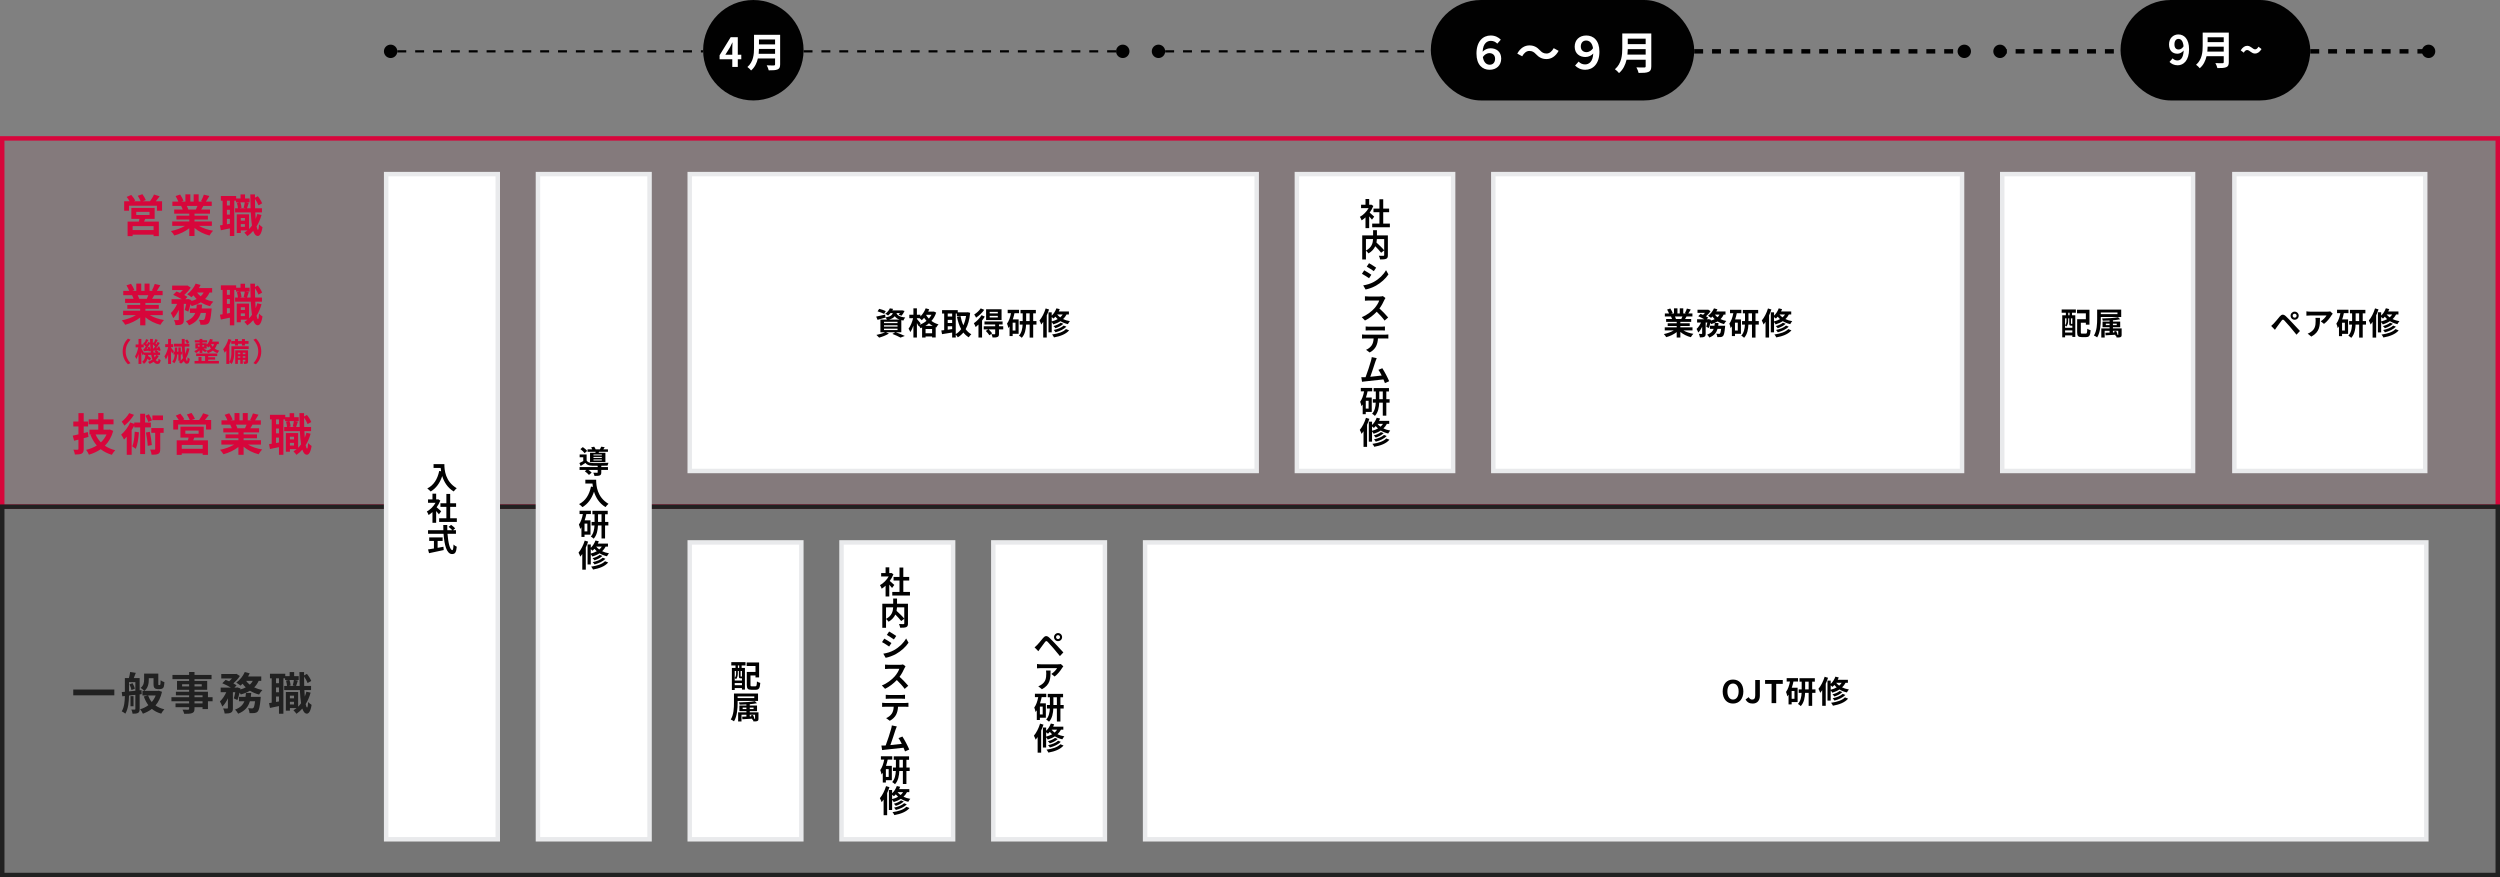
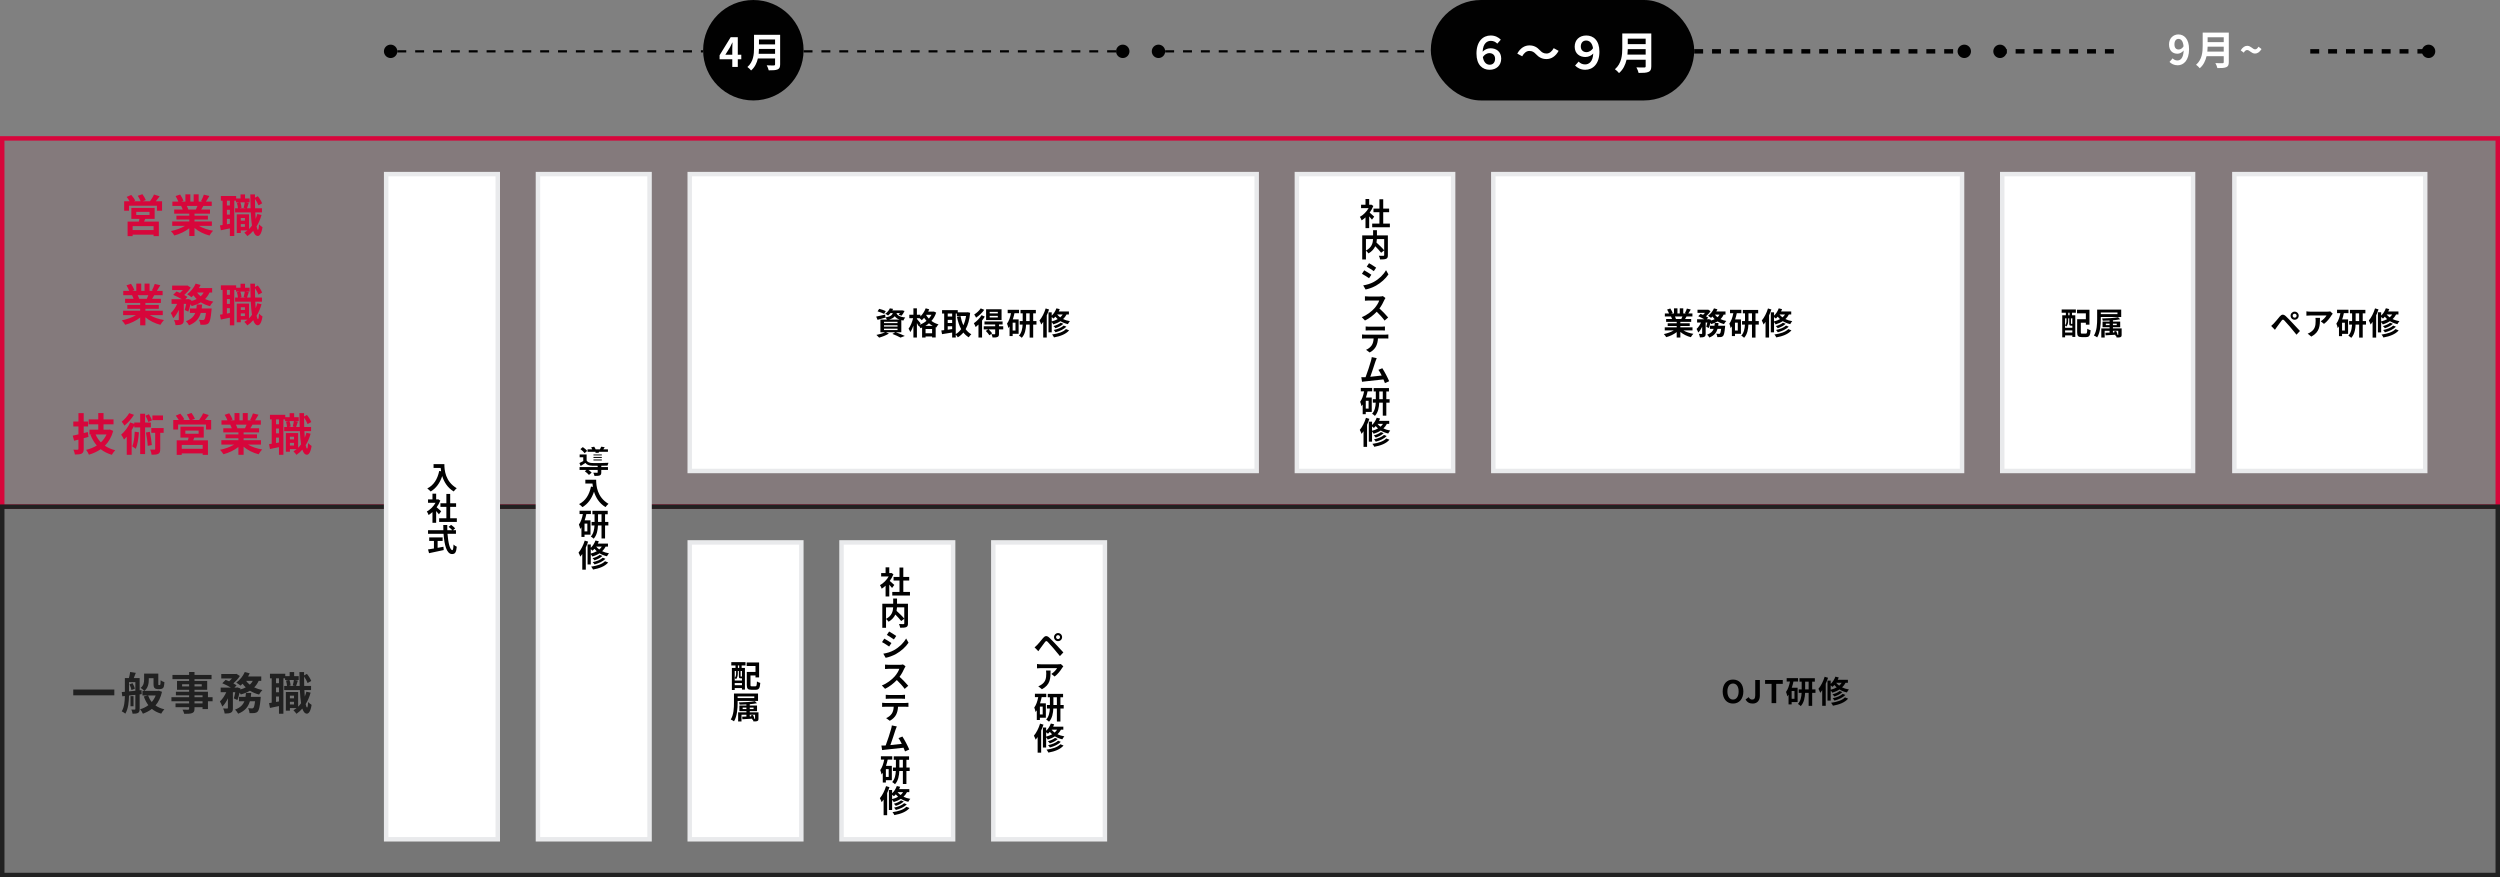
<svg xmlns="http://www.w3.org/2000/svg" width="1120" height="393" viewBox="0 0 1120 393" fill="none">
  <rect x="0" y="0" width="1120" height="393" fill="#808080" stroke="none" />
  <rect x="1" y="62" width="1118" height="165" fill="#D7063B" fill-opacity="0.05" stroke="#D7063B" stroke-width="2" />
  <rect x="1" y="227" width="1118" height="165" fill="#212121" fill-opacity="0.1" stroke="#212121" stroke-width="2" />
  <rect x="173" y="78" width="50" height="298" fill="white" stroke="#E9EAEC" stroke-width="2" />
  <rect x="241" y="78" width="50" height="298" fill="white" stroke="#E9EAEC" stroke-width="2" />
  <rect x="309" y="78" width="254" height="133" fill="white" stroke="#E9EAEC" stroke-width="2" />
  <rect x="581" y="78" width="70" height="133" fill="white" stroke="#E9EAEC" stroke-width="2" />
  <rect x="669" y="78" width="210" height="133" fill="white" stroke="#E9EAEC" stroke-width="2" />
  <rect x="897" y="78" width="85.5" height="133" fill="white" stroke="#E9EAEC" stroke-width="2" />
  <rect x="1001" y="78" width="85.5" height="133" fill="white" stroke="#E9EAEC" stroke-width="2" />
  <rect x="309" y="243" width="50" height="133" fill="white" stroke="#E9EAEC" stroke-width="2" />
  <rect x="377" y="243" width="50" height="133" fill="white" stroke="#E9EAEC" stroke-width="2" />
  <rect x="445" y="243" width="50" height="133" fill="white" stroke="#E9EAEC" stroke-width="2" />
-   <rect x="513" y="243" width="574" height="133" fill="white" stroke="#E9EAEC" stroke-width="2" />
  <path d="M68.8 103.06V101.32H59.42V103.06H68.8ZM61.04 94.92V96.32H66.98V94.92H61.04ZM69.28 98.06H65.06C64.9 98.5 64.72 98.9 64.54 99.28H71.16V105.78H68.8V105.12H59.42V105.78H57.16V99.28H62.18C62.28 98.88 62.4 98.46 62.48 98.06H58.84V93.16H69.28V98.06ZM69.8 90.16H72.6V94.42H70.3V92.18H57.8V94.42H55.62V90.16H58.06C57.7 89.52 57.2 88.8 56.74 88.22L58.8 87.32C59.46 88.08 60.24 89.14 60.58 89.88L59.94 90.16H63.02C62.74 89.44 62.2 88.46 61.72 87.7L63.8 87C64.38 87.78 65.04 88.92 65.32 89.64L63.92 90.16H67.2C67.84 89.3 68.6 88.1 68.98 87.14L71.54 87.94C70.96 88.7 70.36 89.5 69.8 90.16ZM88.46 92.26H83.68C83.96 92.78 84.22 93.38 84.36 93.8L84.02 93.86H87.76C88 93.38 88.24 92.8 88.46 92.26ZM94.92 101.18H89.12C90.82 102.22 93.14 103 95.46 103.36C94.92 103.88 94.22 104.88 93.86 105.52C91.4 104.9 88.98 103.7 87.14 102.14V105.74H84.8V102.26C82.94 103.72 80.48 104.88 78.1 105.5C77.76 104.92 77.08 104 76.58 103.52C78.82 103.06 81.18 102.22 82.9 101.18H77.16V99.22H84.8V98.34H79.04V96.62H84.8V95.72H78.04V93.86H81.84C81.68 93.36 81.42 92.76 81.16 92.3L81.4 92.26H77.22V90.32H79.9C79.62 89.56 79.1 88.6 78.66 87.84L80.7 87.14C81.28 88 81.94 89.18 82.22 89.96L81.24 90.32H83.06V87.06H85.28V90.32H86.76V87.06H89V90.32H90.78L90.06 90.1C90.54 89.28 91.04 88.08 91.32 87.2L93.82 87.8C93.26 88.72 92.72 89.62 92.26 90.32H94.86V92.26H91.1C90.78 92.84 90.46 93.38 90.16 93.86H94.08V95.72H87.14V96.62H93.14V98.34H87.14V99.22H94.92V101.18ZM107.88 101.6H109.72V100.4H107.88V101.6ZM109.72 97.66H107.88V98.86H109.72V97.66ZM109.66 90.64H107.68C107.98 91.4 108.16 92.42 108.2 93.08L107.3 93.3H110.16L109.14 93.08C109.34 92.38 109.56 91.36 109.66 90.64ZM102.98 92.06V89.9H101.66V92.06H102.98ZM101.66 100.48L102.98 100.24V98.06H101.66V100.48ZM102.98 96.14V93.98H101.66V96.14H102.98ZM115.26 95.88L117.16 96.3C116.62 98.22 115.88 99.94 114.94 101.44C115.12 102.4 115.34 102.94 115.58 102.96C115.82 102.96 115.98 102.04 116.06 100.46C116.4 100.94 117.26 101.56 117.6 101.78C117.1 105.02 116.16 105.72 115.48 105.72C114.58 105.7 113.92 104.9 113.44 103.44C112.66 104.34 111.78 105.12 110.82 105.78C110.56 105.38 109.88 104.6 109.46 104.22C109.96 103.92 110.44 103.58 110.88 103.22H107.88V104.38H106.06V96.02H111.56V102.6C112.04 102.14 112.48 101.62 112.88 101.06C112.62 99.44 112.44 97.44 112.34 95.14H105.32V93.3H106.58C106.54 92.64 106.38 91.66 106.14 90.92L107.3 90.64H105.72V89.9H104.96V105.74H102.98V102.32C101.56 102.62 100.14 102.92 98.94 103.16L98.54 100.98C98.9 100.94 99.3 100.88 99.72 100.8V89.9H98.94V87.82H105.8V88.9H107.76V87.1H109.78V88.9H111.82V90.64H110.1L111.46 90.9C111.16 91.76 110.88 92.66 110.66 93.3H112.26C112.2 91.4 112.16 89.3 112.14 87.08H114.22V88.58L115.5 87.9C116.32 88.88 117.1 90.18 117.44 91.08L115.8 92C115.52 91.2 114.88 90.02 114.22 89.08C114.22 90.56 114.24 91.96 114.28 93.3H117.36V95.14H114.36C114.4 96.2 114.46 97.18 114.54 98.08C114.82 97.38 115.06 96.64 115.26 95.88Z" fill="#D7063B" />
  <path d="M66.46 132.26H61.68C61.96 132.78 62.22 133.38 62.36 133.8L62.02 133.86H65.76C66 133.38 66.24 132.8 66.46 132.26ZM72.92 141.18H67.12C68.82 142.22 71.14 143 73.46 143.36C72.92 143.88 72.22 144.88 71.86 145.52C69.4 144.9 66.98 143.7 65.14 142.14V145.74H62.8V142.26C60.94 143.72 58.48 144.88 56.1 145.5C55.76 144.92 55.08 144 54.58 143.52C56.82 143.06 59.18 142.22 60.9 141.18H55.16V139.22H62.8V138.34H57.04V136.62H62.8V135.72H56.04V133.86H59.84C59.68 133.36 59.42 132.76 59.16 132.3L59.4 132.26H55.22V130.32H57.9C57.62 129.56 57.1 128.6 56.66 127.84L58.7 127.14C59.28 128 59.94 129.18 60.22 129.96L59.24 130.32H61.06V127.06H63.28V130.32H64.76V127.06H67V130.32H68.78L68.06 130.1C68.54 129.28 69.04 128.08 69.32 127.2L71.82 127.8C71.26 128.72 70.72 129.62 70.26 130.32H72.86V132.26H69.1C68.78 132.84 68.46 133.38 68.16 133.86H72.08V135.72H65.14V136.62H71.14V138.34H65.14V139.22H72.92V141.18ZM90.36 138.2H94.82C94.82 138.2 94.78 138.82 94.74 139.1C94.42 142.56 94.06 144.1 93.48 144.74C93.04 145.2 92.62 145.36 92.02 145.44C91.52 145.5 90.7 145.52 89.78 145.48C89.76 144.82 89.5 143.9 89.14 143.28C89.86 143.36 90.54 143.38 90.86 143.38C91.14 143.38 91.3 143.34 91.5 143.16C91.78 142.9 92.04 142.04 92.26 140.18H89.94C89.26 142.56 87.84 144.5 84.68 145.74C84.42 145.18 83.8 144.34 83.3 143.9C85.7 143.02 86.86 141.74 87.48 140.18H85.06V138.2H87.98C88.08 137.62 88.14 137.04 88.18 136.42H90.56C90.5 137.02 90.44 137.62 90.36 138.2ZM91.24 131.04H88.26C88.7 131.66 89.26 132.24 89.92 132.74C90.46 132.26 90.9 131.68 91.24 131.04ZM95.04 131.04H93.88C93.36 132.18 92.7 133.14 91.88 133.96C92.98 134.48 94.22 134.88 95.56 135.14C95.04 135.62 94.38 136.56 94.06 137.16C92.54 136.78 91.18 136.18 89.98 135.44C88.8 136.16 87.42 136.7 85.9 137.12C85.78 136.9 85.58 136.6 85.34 136.28C85.06 137.52 84.72 138.72 84.36 139.62L82.76 138.88C82.98 138.14 83.22 137.14 83.4 136.12H82.34V143.16C82.34 144.24 82.18 144.88 81.48 145.24C80.8 145.62 79.9 145.66 78.66 145.66C78.6 145 78.28 144.04 77.98 143.4C78.72 143.42 79.52 143.42 79.78 143.42C80.02 143.4 80.1 143.36 80.1 143.12V138.84C79.4 140.32 78.56 141.66 77.6 142.54C77.4 141.86 76.88 140.88 76.52 140.24C77.62 139.26 78.66 137.7 79.36 136.12H76.86V134.04H81.44C80.32 133.36 78.82 132.6 77.58 132.1L79.08 130.58C79.56 130.76 80.12 130.98 80.66 131.22C81.1 130.84 81.54 130.4 81.92 129.96H77.12V127.96H83.58L83.94 127.88L85.46 128.84C84.78 129.96 83.66 131.18 82.54 132.14C83.12 132.44 83.62 132.74 84 133.02L83.02 134.04H83.98L84.3 133.94L85.74 134.42L85.66 134.88C86.54 134.64 87.38 134.34 88.1 133.96C87.58 133.46 87.1 132.9 86.68 132.3C86.38 132.62 86.08 132.9 85.78 133.16C85.32 132.78 84.4 132.14 83.84 131.82C85.4 130.7 86.88 128.9 87.66 127.06L89.88 127.66C89.66 128.14 89.42 128.6 89.14 129.06H95.04V131.04ZM107.88 141.6H109.72V140.4H107.88V141.6ZM109.72 137.66H107.88V138.86H109.72V137.66ZM109.66 130.64H107.68C107.98 131.4 108.16 132.42 108.2 133.08L107.3 133.3H110.16L109.14 133.08C109.34 132.38 109.56 131.36 109.66 130.64ZM102.98 132.06V129.9H101.66V132.06H102.98ZM101.66 140.48L102.98 140.24V138.06H101.66V140.48ZM102.98 136.14V133.98H101.66V136.14H102.98ZM115.26 135.88L117.16 136.3C116.62 138.22 115.88 139.94 114.94 141.44C115.12 142.4 115.34 142.94 115.58 142.96C115.82 142.96 115.98 142.04 116.06 140.46C116.4 140.94 117.26 141.56 117.6 141.78C117.1 145.02 116.16 145.72 115.48 145.72C114.58 145.7 113.92 144.9 113.44 143.44C112.66 144.34 111.78 145.12 110.82 145.78C110.56 145.38 109.88 144.6 109.46 144.22C109.96 143.92 110.44 143.58 110.88 143.22H107.88V144.38H106.06V136.02H111.56V142.6C112.04 142.14 112.48 141.62 112.88 141.06C112.62 139.44 112.44 137.44 112.34 135.14H105.32V133.3H106.58C106.54 132.64 106.38 131.66 106.14 130.92L107.3 130.64H105.72V129.9H104.96V145.74H102.98V142.32C101.56 142.62 100.14 142.92 98.94 143.16L98.54 140.98C98.9 140.94 99.3 140.88 99.72 140.8V129.9H98.94V127.82H105.8V128.9H107.76V127.1H109.78V128.9H111.82V130.64H110.1L111.46 130.9C111.16 131.76 110.88 132.66 110.66 133.3H112.26C112.2 131.4 112.16 129.3 112.14 127.08H114.22V128.58L115.5 127.9C116.32 128.88 117.1 130.18 117.44 131.08L115.8 132C115.52 131.2 114.88 130.02 114.22 129.08C114.22 130.56 114.24 131.96 114.28 133.3H117.36V135.14H114.36C114.4 136.2 114.46 137.18 114.54 138.08C114.82 137.38 115.06 136.64 115.26 135.88Z" fill="#D7063B" />
-   <path d="M54.956 157.44C54.956 154.872 56.024 152.952 57.32 151.68L58.46 152.184C57.26 153.48 56.312 155.136 56.312 157.44C56.312 159.744 57.26 161.4 58.46 162.696L57.32 163.2C56.024 161.928 54.956 160.008 54.956 157.44ZM69.956 159.024H68.984C69.068 159.42 69.164 159.792 69.26 160.116C69.536 159.78 69.776 159.42 69.956 159.024ZM64.436 157.92H67.556C67.532 157.668 67.496 157.404 67.46 157.14L66.644 157.464C66.632 157.356 66.62 157.236 66.596 157.104C65.816 157.188 65.072 157.284 64.4 157.356L64.208 156.3L64.58 156.276C64.808 155.964 65.06 155.604 65.3 155.22C65.072 154.944 64.736 154.608 64.412 154.332V155.604H63.32V156.12C63.572 156.492 64.148 157.416 64.436 157.92ZM66.152 155.604L66.956 155.352C67.148 155.76 67.328 156.276 67.424 156.696C67.34 155.82 67.28 154.896 67.256 153.936C66.776 154.68 66.212 155.52 65.696 156.192L66.344 156.144C66.284 155.952 66.224 155.772 66.152 155.604ZM68.588 156.108L68.852 156.084C69.044 155.832 69.248 155.532 69.452 155.22C69.2 154.908 68.84 154.548 68.492 154.248C68.504 154.896 68.54 155.508 68.588 156.108ZM68.792 157.92H69.812C69.632 157.764 69.428 157.608 69.236 157.476L69.776 157.008C69.404 157.044 69.056 157.092 68.72 157.128L68.648 156.792C68.684 157.188 68.732 157.56 68.792 157.92ZM70.028 159.024L71.144 159.444C70.796 160.14 70.34 160.764 69.788 161.304C70.028 161.664 70.292 161.856 70.592 161.856C70.892 161.856 71 161.628 71.06 160.68C71.324 160.956 71.708 161.196 71.984 161.328C71.768 162.684 71.432 163.044 70.496 163.044C69.824 163.044 69.284 162.696 68.852 162.084C68.3 162.468 67.688 162.78 67.04 163.032C66.884 162.768 66.536 162.348 66.296 162.12C67.052 161.844 67.724 161.484 68.3 161.04C68.072 160.464 67.892 159.792 67.748 159.024H66.392C66.38 159.18 66.356 159.336 66.332 159.48C66.86 159.828 67.448 160.26 67.76 160.584L66.992 161.532C66.788 161.304 66.44 161.004 66.068 160.716C65.792 161.628 65.324 162.432 64.472 163.02C64.316 162.732 63.956 162.288 63.668 162.084C64.724 161.376 65.024 160.236 65.144 159.024H64.4V158.484L63.92 159.192C63.8 158.832 63.56 158.28 63.32 157.752V163.032H62.048V158.604C61.772 159.48 61.448 160.284 61.088 160.86C60.956 160.488 60.68 159.972 60.488 159.648C61.112 158.7 61.676 157.032 61.952 155.604H60.764V154.308H62.048V151.836H63.32V154.308H64.388C64.304 154.224 64.208 154.152 64.124 154.08L64.652 153.3L64.856 153.456C65.072 152.952 65.312 152.352 65.444 151.908L66.5 152.316C66.164 152.892 65.816 153.552 65.528 154.032C65.636 154.14 65.744 154.248 65.828 154.344C66.068 153.936 66.272 153.54 66.44 153.18L67.244 153.576C67.232 153.012 67.22 152.436 67.22 151.848H68.48C68.468 152.52 68.468 153.168 68.48 153.804L68.828 153.3L69.02 153.444C69.248 152.952 69.476 152.352 69.608 151.908L70.676 152.304C70.34 152.904 69.992 153.552 69.692 154.02C69.8 154.128 69.908 154.236 70.004 154.332C70.232 153.936 70.448 153.528 70.616 153.18L71.588 153.66C71.108 154.416 70.532 155.292 70.004 156L70.724 155.952C70.664 155.784 70.592 155.616 70.52 155.46L71.324 155.172C71.6 155.736 71.876 156.48 71.948 156.948L71.096 157.308C71.072 157.176 71.048 157.008 71 156.84L70.112 156.96C70.46 157.188 70.832 157.488 71.024 157.716L70.796 157.92H71.708V159.024H70.028ZM77.888 157.332L77.156 158.34C77.036 158.088 76.832 157.68 76.616 157.296V163.044H75.308V158.904C75.008 159.744 74.684 160.512 74.324 161.04C74.204 160.644 73.88 160.008 73.664 159.636C74.36 158.736 74.972 157.104 75.308 155.688V155.52H74.012V154.2H75.308V151.836H76.616V154.2H77.564V155.52H76.616V155.712C76.916 156.036 77.72 157.056 77.888 157.332ZM82.916 152.556L83.828 152.064C84.2 152.472 84.584 153.036 84.752 153.432L83.768 153.984C83.624 153.6 83.252 152.988 82.916 152.556ZM83.696 155.988L84.872 156.156C84.524 157.884 84.008 159.348 83.264 160.56C83.408 161.268 83.588 161.688 83.78 161.688C83.924 161.688 84.02 161.172 84.056 160.056C84.308 160.344 84.716 160.632 85.016 160.776C84.836 162.468 84.5 162.96 83.612 162.96C83.084 162.96 82.676 162.516 82.364 161.772C81.992 162.204 81.56 162.588 81.092 162.924C80.9 162.732 80.408 162.324 80.12 162.144C80.384 161.976 80.624 161.796 80.852 161.616H79.916V158.796H79.364C79.292 160.176 79.016 161.616 78.092 162.756C77.888 162.528 77.456 162.204 77.168 162.048C77.972 161.088 78.224 159.924 78.296 158.796H77.72V157.572H78.32V155.688H79.388V157.572H79.916V155.664H80.996V157.572H81.5V158.796H80.996V161.496C81.356 161.172 81.68 160.812 81.98 160.404C81.692 159.036 81.548 157.224 81.476 155.268H77.912V153.984H81.44C81.428 153.288 81.416 152.556 81.416 151.848H82.736C82.724 152.568 82.712 153.288 82.724 153.984H84.824V155.268H82.748C82.796 156.492 82.868 157.632 82.964 158.592C83.288 157.812 83.528 156.936 83.696 155.988ZM93.272 161.112V161.7H98.072V162.864H87.164V161.7H88.916V159.9H90.284V161.7H91.88V159.504H87.872V158.376H97.328V159.504H93.272V160.068H96.368V161.112H93.272ZM92.624 156.924L92.42 157.188C93.26 156.948 93.956 156.612 94.52 156.168C94.244 155.832 94.016 155.472 93.824 155.124C93.644 155.328 93.476 155.52 93.284 155.688C93.152 155.496 92.864 155.172 92.612 154.92V156.132H91.112C91.628 156.396 92.384 156.78 92.624 156.924ZM88.628 154.644V155.292H89.408V154.644H88.628ZM91.436 154.644H90.656V155.292H91.436V154.644ZM95.864 154.176H94.532C94.724 154.572 94.976 154.968 95.3 155.34C95.54 155.004 95.732 154.608 95.864 154.176ZM98.012 154.176H97.22C96.98 154.968 96.656 155.628 96.224 156.18C96.776 156.588 97.436 156.912 98.228 157.116C97.952 157.368 97.604 157.884 97.436 158.22C96.632 157.944 95.936 157.536 95.372 157.044C94.772 157.536 94.04 157.92 93.188 158.22C93.044 157.944 92.648 157.452 92.396 157.212L91.94 157.8C91.652 157.572 91.124 157.2 90.656 156.888V158.124H89.408V156.984C88.916 157.464 88.328 157.908 87.812 158.184C87.632 157.908 87.26 157.512 87.02 157.296C87.644 157.044 88.376 156.6 88.904 156.132H87.524V153.804H89.408V153.396H87.26V152.448H89.408V151.836H90.656V152.448H92.78V153.396H90.656V153.804H92.612V154.464C93.284 153.804 93.8 152.856 94.076 151.848L95.348 152.136C95.252 152.448 95.144 152.748 95.024 153.048H98.012V154.176ZM103.604 152.784H105.296V151.908H106.616V152.784H108.392V151.908H109.736V152.784H111.344V154.008H109.736V154.812H108.392V154.008H106.616V154.812H105.296V154.008H103.604V152.784ZM108.776 160.26H109.916V159.6H108.776V160.26ZM106.568 160.26H107.648V159.6H106.568V160.26ZM107.648 157.992H106.568V158.676H107.648V157.992ZM109.916 157.992H108.776V158.676H109.916V157.992ZM111.128 156.96V161.832C111.128 162.372 111.056 162.66 110.72 162.852C110.396 163.032 109.964 163.056 109.34 163.044C109.316 162.72 109.172 162.276 109.028 161.964C109.364 161.976 109.664 161.976 109.784 161.964C109.892 161.964 109.916 161.94 109.916 161.82V161.196H108.776V162.996H107.648V161.196H106.568V163.02H105.38V156.96H111.128ZM111.404 155.136V156.36H104.96V157.776C104.96 159.336 104.78 161.628 103.76 163.08C103.556 162.84 103.028 162.384 102.752 162.216V163.032H101.396V157.032C101.156 157.392 100.904 157.728 100.652 158.016C100.544 157.68 100.196 156.852 99.968 156.48C100.928 155.364 101.816 153.612 102.344 151.848L103.664 152.244C103.412 153.012 103.1 153.804 102.752 154.572V162.168C103.592 160.884 103.664 159.072 103.664 157.752V155.136H111.404ZM117.044 157.44C117.044 160.008 115.976 161.928 114.68 163.2L113.54 162.696C114.74 161.4 115.688 159.744 115.688 157.44C115.688 155.136 114.74 153.48 113.54 152.184L114.68 151.68C115.976 152.952 117.044 154.872 117.044 157.44Z" fill="#D7063B" />
  <path d="M39.34 193.56L39.64 195.74C38.94 195.94 38.22 196.14 37.5 196.32V201.1C37.5 202.26 37.28 202.82 36.6 203.2C35.94 203.56 34.98 203.62 33.56 203.62C33.48 203.02 33.18 202.08 32.9 201.46C33.68 201.48 34.5 201.48 34.76 201.48C35.04 201.48 35.14 201.38 35.14 201.08V196.96L33.2 197.44L32.58 195.18C33.32 195.02 34.18 194.84 35.14 194.6V191.06H32.84V188.86H35.14V185.08H37.5V188.86H39.46V191.06H37.5V194.02L39.34 193.56ZM47.72 194.64H42.84C43.4 195.96 44.2 197.16 45.2 198.18C46.24 197.2 47.12 196 47.72 194.64ZM49.2 192.4L50.72 193.04C49.96 195.8 48.68 198 46.98 199.68C48.3 200.6 49.84 201.26 51.62 201.7C51.12 202.18 50.44 203.14 50.1 203.76C48.16 203.18 46.52 202.34 45.12 201.24C43.56 202.32 41.8 203.12 39.84 203.7C39.58 203.06 39.02 202.06 38.58 201.54C40.34 201.12 41.96 200.48 43.36 199.58C42.2 198.24 41.26 196.66 40.52 194.82L41.12 194.64H40.08V192.5H44.02V190.1H39.72V187.9H44.02V185.04H46.38V187.9H50.86V190.1H46.38V192.5H48.78L49.2 192.4ZM73.02 186.14V188.22H68.28V186.14H73.02ZM68.08 188.3L66.46 189.04C66.22 188.3 65.66 187.12 65.14 186.24L66.72 185.58C67.24 186.44 67.84 187.56 68.08 188.3ZM57.88 185.08L60.02 185.84C58.96 187.58 57.28 189.46 55.74 190.68C55.46 190.18 54.88 189.3 54.52 188.9C55.8 187.92 57.18 186.34 57.88 185.08ZM60.34 193.4L62.24 193.68C62.04 196.46 61.62 199.24 60.84 201.06C60.5 200.78 59.68 200.22 59.24 199.96C59.96 198.36 60.22 195.86 60.34 193.4ZM67.58 191.48H65V203.42H62.8V191.48H60.14V190.66C59.8 191.34 59.4 192.04 58.98 192.7V203.74H56.78V195.66C56.38 196.12 55.96 196.54 55.56 196.92C55.34 196.42 54.7 195.22 54.28 194.72C55.86 193.4 57.4 191.32 58.34 189.26L60.14 189.88V189.3H62.8V185.36H65V189.3H67.58V191.48ZM65.38 193.78L67.12 193.44C67.54 195.36 67.9 197.76 68.02 199.38L66.18 199.74C66.12 198.14 65.76 195.68 65.38 193.78ZM73.32 191.76V193.88H71.78V201.16C71.78 202.28 71.62 202.92 70.92 203.3C70.22 203.68 69.24 203.72 67.92 203.72C67.86 203.06 67.58 202.1 67.28 201.4C68.1 201.44 68.94 201.44 69.18 201.44C69.44 201.44 69.52 201.38 69.52 201.12V193.88H67.78V191.76H73.32ZM90.8 201.06V199.32H81.42V201.06H90.8ZM83.04 192.92V194.32H88.98V192.92H83.04ZM91.28 196.06H87.06C86.9 196.5 86.72 196.9 86.54 197.28H93.16V203.78H90.8V203.12H81.42V203.78H79.16V197.28H84.18C84.28 196.88 84.4 196.46 84.48 196.06H80.84V191.16H91.28V196.06ZM91.8 188.16H94.6V192.42H92.3V190.18H79.8V192.42H77.62V188.16H80.06C79.7 187.52 79.2 186.8 78.74 186.22L80.8 185.32C81.46 186.08 82.24 187.14 82.58 187.88L81.94 188.16H85.02C84.74 187.44 84.2 186.46 83.72 185.7L85.8 185C86.38 185.78 87.04 186.92 87.32 187.64L85.92 188.16H89.2C89.84 187.3 90.6 186.1 90.98 185.14L93.54 185.94C92.96 186.7 92.36 187.5 91.8 188.16ZM110.46 190.26H105.68C105.96 190.78 106.22 191.38 106.36 191.8L106.02 191.86H109.76C110 191.38 110.24 190.8 110.46 190.26ZM116.92 199.18H111.12C112.82 200.22 115.14 201 117.46 201.36C116.92 201.88 116.22 202.88 115.86 203.52C113.4 202.9 110.98 201.7 109.14 200.14V203.74H106.8V200.26C104.94 201.72 102.48 202.88 100.1 203.5C99.76 202.92 99.08 202 98.58 201.52C100.82 201.06 103.18 200.22 104.9 199.18H99.16V197.22H106.8V196.34H101.04V194.62H106.8V193.72H100.04V191.86H103.84C103.68 191.36 103.42 190.76 103.16 190.3L103.4 190.26H99.22V188.32H101.9C101.62 187.56 101.1 186.6 100.66 185.84L102.7 185.14C103.28 186 103.94 187.18 104.22 187.96L103.24 188.32H105.06V185.06H107.28V188.32H108.76V185.06H111V188.32H112.78L112.06 188.1C112.54 187.28 113.04 186.08 113.32 185.2L115.82 185.8C115.26 186.72 114.72 187.62 114.26 188.32H116.86V190.26H113.1C112.78 190.84 112.46 191.38 112.16 191.86H116.08V193.72H109.14V194.62H115.14V196.34H109.14V197.22H116.92V199.18ZM129.88 199.6H131.72V198.4H129.88V199.6ZM131.72 195.66H129.88V196.86H131.72V195.66ZM131.66 188.64H129.68C129.98 189.4 130.16 190.42 130.2 191.08L129.3 191.3H132.16L131.14 191.08C131.34 190.38 131.56 189.36 131.66 188.64ZM124.98 190.06V187.9H123.66V190.06H124.98ZM123.66 198.48L124.98 198.24V196.06H123.66V198.48ZM124.98 194.14V191.98H123.66V194.14H124.98ZM137.26 193.88L139.16 194.3C138.62 196.22 137.88 197.94 136.94 199.44C137.12 200.4 137.34 200.94 137.58 200.96C137.82 200.96 137.98 200.04 138.06 198.46C138.4 198.94 139.26 199.56 139.6 199.78C139.1 203.02 138.16 203.72 137.48 203.72C136.58 203.7 135.92 202.9 135.44 201.44C134.66 202.34 133.78 203.12 132.82 203.78C132.56 203.38 131.88 202.6 131.46 202.22C131.96 201.92 132.44 201.58 132.88 201.22H129.88V202.38H128.06V194.02H133.56V200.6C134.04 200.14 134.48 199.62 134.88 199.06C134.62 197.44 134.44 195.44 134.34 193.14H127.32V191.3H128.58C128.54 190.64 128.38 189.66 128.14 188.92L129.3 188.64H127.72V187.9H126.96V203.74H124.98V200.32C123.56 200.62 122.14 200.92 120.94 201.16L120.54 198.98C120.9 198.94 121.3 198.88 121.72 198.8V187.9H120.94V185.82H127.8V186.9H129.76V185.1H131.78V186.9H133.82V188.64H132.1L133.46 188.9C133.16 189.76 132.88 190.66 132.66 191.3H134.26C134.2 189.4 134.16 187.3 134.14 185.08H136.22V186.58L137.5 185.9C138.32 186.88 139.1 188.18 139.44 189.08L137.8 190C137.52 189.2 136.88 188.02 136.22 187.08C136.22 188.56 136.24 189.96 136.28 191.3H139.36V193.14H136.36C136.4 194.2 136.46 195.18 136.54 196.08C136.82 195.38 137.06 194.64 137.26 193.88Z" fill="#D7063B" />
  <path d="M32.82 308.92H51.22V311.5H32.82V308.92ZM58 306.62L59.38 306.06C59.86 306.82 60.28 307.84 60.4 308.54L58.9 309.14C58.8 308.46 58.44 307.4 58 306.62ZM57.8 305.6V309.74C58.7 309.66 59.66 309.56 60.64 309.46V305.6H57.8ZM63.46 310.98L62.56 311.08V317.62C62.56 318.52 62.42 319.04 61.84 319.38C61.28 319.7 60.54 319.74 59.4 319.74C59.34 319.22 59.08 318.38 58.84 317.88C59.48 317.9 60.14 317.9 60.34 317.9C60.58 317.9 60.64 317.82 60.64 317.58V311.3L57.8 311.6C57.76 314.24 57.48 317.58 56.14 319.72C55.8 319.4 55 318.88 54.54 318.68C55.7 316.78 55.9 314.1 55.94 311.82L54.78 311.94L54.54 310.04L55.94 309.92V303.76H57.76C57.98 302.9 58.22 301.84 58.3 301.04L60.84 301.44C60.54 302.26 60.22 303.08 59.94 303.76H62.56V309.26L63.4 309.16L63.46 310.98ZM59.82 311.86V316.42H58.46V311.86H59.82ZM69.74 311.58H66.34C66.74 312.66 67.28 313.64 67.98 314.5C68.72 313.66 69.32 312.68 69.74 311.58ZM71.08 309.42L72.58 309.92C72 312.46 71 314.48 69.66 316.04C70.76 316.82 72.08 317.42 73.64 317.76C73.14 318.22 72.54 319.12 72.22 319.72C70.56 319.26 69.18 318.54 68.04 317.58C66.88 318.5 65.52 319.2 64.02 319.74C63.76 319.16 63.2 318.24 62.76 317.76C64.14 317.36 65.4 316.74 66.46 315.92C65.62 314.8 64.94 313.5 64.42 312L66.26 311.58H63.82V309.5H64.66C64.3 309.14 63.44 308.44 63 308.18C64.42 307.08 64.56 305.62 64.56 304.4V301.78H70.92V306.2C70.92 306.54 70.9 306.74 70.94 306.8C70.98 306.88 71.06 306.9 71.14 306.9H71.46C71.56 306.9 71.66 306.88 71.72 306.82C71.8 306.78 71.84 306.66 71.88 306.4C71.92 306.12 71.94 305.5 71.96 304.74C72.34 305.06 73.08 305.44 73.66 305.62C73.6 306.44 73.52 307.32 73.38 307.68C73.24 308.06 73 308.34 72.7 308.48C72.42 308.64 71.98 308.72 71.62 308.72H70.58C70.1 308.72 69.56 308.56 69.24 308.22C68.92 307.9 68.78 307.46 68.78 306.22V303.84H66.66V304.44C66.66 306.14 66.34 308.22 64.7 309.5H70.7L71.08 309.42ZM90.74 315.12V314.18H87.14V315.12H90.74ZM87.14 311.5V312.36H90.74V311.5H87.14ZM81.58 307.52H84.72V306.56H81.58V307.52ZM90.38 306.56H87.14V307.52H90.38V306.56ZM95.24 312.36V314.18H93.16V317.66H90.74V316.84H87.14V317.46C87.14 318.64 86.86 319.12 86.08 319.46C85.32 319.76 84.24 319.8 82.54 319.8C82.42 319.24 82.06 318.42 81.76 317.92C82.72 317.96 83.9 317.96 84.22 317.96C84.6 317.94 84.72 317.82 84.72 317.46V316.84H78.64V315.12H84.72V314.18H76.8V312.36H84.72V311.5H78.8V309.9H84.72V309.02H79.3V305.06H84.72V304.24H77.26V302.36H84.72V301.06H87.14V302.36H94.78V304.24H87.14V305.06H92.82V309.02H87.14V309.9H93.16V312.36H95.24ZM112.36 312.2H116.82C116.82 312.2 116.78 312.82 116.74 313.1C116.42 316.56 116.06 318.1 115.48 318.74C115.04 319.2 114.62 319.36 114.02 319.44C113.52 319.5 112.7 319.52 111.78 319.48C111.76 318.82 111.5 317.9 111.14 317.28C111.86 317.36 112.54 317.38 112.86 317.38C113.14 317.38 113.3 317.34 113.5 317.16C113.78 316.9 114.04 316.04 114.26 314.18H111.94C111.26 316.56 109.84 318.5 106.68 319.74C106.42 319.18 105.8 318.34 105.3 317.9C107.7 317.02 108.86 315.74 109.48 314.18H107.06V312.2H109.98C110.08 311.62 110.14 311.04 110.18 310.42H112.56C112.5 311.02 112.44 311.62 112.36 312.2ZM113.24 305.04H110.26C110.7 305.66 111.26 306.24 111.92 306.74C112.46 306.26 112.9 305.68 113.24 305.04ZM117.04 305.04H115.88C115.36 306.18 114.7 307.14 113.88 307.96C114.98 308.48 116.22 308.88 117.56 309.14C117.04 309.62 116.38 310.56 116.06 311.16C114.54 310.78 113.18 310.18 111.98 309.44C110.8 310.16 109.42 310.7 107.9 311.12C107.78 310.9 107.58 310.6 107.34 310.28C107.06 311.52 106.72 312.72 106.36 313.62L104.76 312.88C104.98 312.14 105.22 311.14 105.4 310.12H104.34V317.16C104.34 318.24 104.18 318.88 103.48 319.24C102.8 319.62 101.9 319.66 100.66 319.66C100.6 319 100.28 318.04 99.98 317.4C100.72 317.42 101.52 317.42 101.78 317.42C102.02 317.4 102.1 317.36 102.1 317.12V312.84C101.4 314.32 100.56 315.66 99.6 316.54C99.4 315.86 98.88 314.88 98.52 314.24C99.62 313.26 100.66 311.7 101.36 310.12H98.86V308.04H103.44C102.32 307.36 100.82 306.6 99.58 306.1L101.08 304.58C101.56 304.76 102.12 304.98 102.66 305.22C103.1 304.84 103.54 304.4 103.92 303.96H99.12V301.96H105.58L105.94 301.88L107.46 302.84C106.78 303.96 105.66 305.18 104.54 306.14C105.12 306.44 105.62 306.74 106 307.02L105.02 308.04H105.98L106.3 307.94L107.74 308.42L107.66 308.88C108.54 308.64 109.38 308.34 110.1 307.96C109.58 307.46 109.1 306.9 108.68 306.3C108.38 306.62 108.08 306.9 107.78 307.16C107.32 306.78 106.4 306.14 105.84 305.82C107.4 304.7 108.88 302.9 109.66 301.06L111.88 301.66C111.66 302.14 111.42 302.6 111.14 303.06H117.04V305.04ZM129.88 315.6H131.72V314.4H129.88V315.6ZM131.72 311.66H129.88V312.86H131.72V311.66ZM131.66 304.64H129.68C129.98 305.4 130.16 306.42 130.2 307.08L129.3 307.3H132.16L131.14 307.08C131.34 306.38 131.56 305.36 131.66 304.64ZM124.98 306.06V303.9H123.66V306.06H124.98ZM123.66 314.48L124.98 314.24V312.06H123.66V314.48ZM124.98 310.14V307.98H123.66V310.14H124.98ZM137.26 309.88L139.16 310.3C138.62 312.22 137.88 313.94 136.94 315.44C137.12 316.4 137.34 316.94 137.58 316.96C137.82 316.96 137.98 316.04 138.06 314.46C138.4 314.94 139.26 315.56 139.6 315.78C139.1 319.02 138.16 319.72 137.48 319.72C136.58 319.7 135.92 318.9 135.44 317.44C134.66 318.34 133.78 319.12 132.82 319.78C132.56 319.38 131.88 318.6 131.46 318.22C131.96 317.92 132.44 317.58 132.88 317.22H129.88V318.38H128.06V310.02H133.56V316.6C134.04 316.14 134.48 315.62 134.88 315.06C134.62 313.44 134.44 311.44 134.34 309.14H127.32V307.3H128.58C128.54 306.64 128.38 305.66 128.14 304.92L129.3 304.64H127.72V303.9H126.96V319.74H124.98V316.32C123.56 316.62 122.14 316.92 120.94 317.16L120.54 314.98C120.9 314.94 121.3 314.88 121.72 314.8V303.9H120.94V301.82H127.8V302.9H129.76V301.1H131.78V302.9H133.82V304.64H132.1L133.46 304.9C133.16 305.76 132.88 306.66 132.66 307.3H134.26C134.2 305.4 134.16 303.3 134.14 301.08H136.22V302.58L137.5 301.9C138.32 302.88 139.1 304.18 139.44 305.08L137.8 306C137.52 305.2 136.88 304.02 136.22 303.08C136.22 304.56 136.24 305.96 136.28 307.3H139.36V309.14H136.36C136.4 310.2 136.46 311.18 136.54 312.08C136.82 311.38 137.06 310.64 137.26 309.88Z" fill="#212121" />
  <path d="M194.234 207.926H199.078C199.078 210.572 199.456 215.682 204.608 218.72C204.244 219.014 203.558 219.742 203.264 220.176C200.366 218.426 198.882 215.78 198.112 213.274C197.062 216.41 195.382 218.734 192.946 220.19C192.638 219.84 191.854 219.154 191.42 218.832C194.332 217.362 195.998 214.66 196.768 210.978L197.622 211.132C197.524 210.6 197.468 210.096 197.426 209.62H194.234V207.926ZM197.65 229.052L196.642 230.41C196.348 230.018 195.872 229.458 195.396 228.94V234.218H193.744V229.388C193.184 229.906 192.596 230.368 192.008 230.732C191.868 230.284 191.476 229.472 191.224 229.15C192.75 228.324 194.22 226.854 195.13 225.244H191.756V223.732H193.744V221.156H195.396V223.732H196.026L196.32 223.662L197.258 224.264C196.838 225.328 196.278 226.336 195.606 227.26C196.278 227.806 197.356 228.772 197.65 229.052ZM201.682 232.188H204.664V233.812H196.74V232.188H199.974V227.064H197.314V225.454H199.974V221.268H201.682V225.454H204.328V227.064H201.682V232.188ZM196.054 242.352V245.432C196.908 245.278 197.804 245.11 198.658 244.942L198.784 246.426C196.488 246.93 194.024 247.434 192.218 247.826L191.756 246.146C192.47 246.034 193.394 245.894 194.402 245.726V242.352H192.288V240.742H198.294V242.352H196.054ZM204.272 239.146H200.478C200.772 243.234 201.626 246.468 202.648 246.468C202.942 246.468 203.11 245.726 203.18 243.948C203.558 244.34 204.174 244.746 204.636 244.928C204.384 247.574 203.824 248.218 202.494 248.218C200.1 248.218 199.05 244.074 198.714 239.146H191.756V237.522H198.63C198.602 236.766 198.588 235.982 198.588 235.212H200.38C200.366 235.982 200.366 236.766 200.394 237.522H202.606C202.228 237.046 201.528 236.472 200.968 236.052L202.074 235.142C202.704 235.576 203.53 236.234 203.908 236.696L202.956 237.522H204.272V239.146Z" fill="#010101" />
-   <path d="M269.612 204.006V203.586H265.874V204.006H269.612ZM269.612 205.14V204.706H265.874V205.14H269.612ZM269.612 206.288V205.84H265.874V206.288H269.612ZM264.334 202.858H266.742C266.77 202.718 266.812 202.564 266.84 202.41H263.228V201.29H265.314C265.188 200.982 265.006 200.646 264.838 200.38L266.196 200.128C266.434 200.464 266.7 200.926 266.84 201.29H268.758C268.982 200.912 269.22 200.45 269.36 200.114L270.914 200.352C270.704 200.702 270.494 201.024 270.298 201.29H272.356V202.41H268.366L268.184 202.858H271.222V207.03H264.334V202.858ZM263.046 202.018L261.912 203.012C261.548 202.494 260.722 201.724 260.022 201.206L261.1 200.296C261.8 200.772 262.654 201.486 263.046 202.018ZM269.374 208.668V209.256H272.37V210.516H269.374V211.636C269.374 212.378 269.22 212.77 268.66 212.994C268.1 213.204 267.358 213.218 266.322 213.218C266.252 212.77 266.014 212.196 265.804 211.776C266.49 211.818 267.26 211.818 267.47 211.804C267.694 211.804 267.764 211.748 267.764 211.594V210.516H263.606C264.166 210.908 264.74 211.384 265.062 211.748L263.858 212.77C263.494 212.308 262.654 211.594 261.996 211.132L262.738 210.516H259.644V209.256H267.764V208.668C266.826 208.668 265.958 208.654 265.314 208.64C263.9 208.584 262.948 208.276 262.276 207.394C261.604 207.856 260.918 208.29 260.134 208.766L259.574 207.45C260.092 207.198 260.708 206.89 261.296 206.554V204.86H259.686V203.6H262.808V206.316C263.27 207.086 264.11 207.394 265.3 207.436C266.994 207.506 270.648 207.464 272.58 207.324C272.44 207.632 272.244 208.234 272.174 208.598C271.432 208.626 270.424 208.654 269.374 208.668ZM262.234 214.926H267.078C267.078 217.572 267.456 222.682 272.608 225.72C272.244 226.014 271.558 226.742 271.264 227.176C268.366 225.426 266.882 222.78 266.112 220.274C265.062 223.41 263.382 225.734 260.946 227.19C260.638 226.84 259.854 226.154 259.42 225.832C262.332 224.362 263.998 221.66 264.768 217.978L265.622 218.132C265.524 217.6 265.468 217.096 265.426 216.62H262.234V214.926ZM263.13 238.068V234.568H261.87V238.068H263.13ZM264.726 230.312H262.682C262.486 231.25 262.234 232.202 261.926 233.098H264.544V239.538H261.87V240.56H260.484V236.22C260.302 236.486 260.12 236.738 259.924 236.976C259.868 236.528 259.574 235.464 259.35 234.988C260.204 233.84 260.778 232.146 261.128 230.312H259.644V228.8H264.726V230.312ZM267.918 233.84H269.486V230.382H267.918V233.84ZM272.538 233.84V235.408H271.068V241.232H269.486V235.408H267.89C267.806 237.466 267.4 239.804 265.958 241.33C265.678 241.036 265.076 240.574 264.698 240.364C265.902 239.062 266.252 237.116 266.336 235.408H265.034V233.84H266.364V230.382H265.398V228.842H272.258V230.382H271.068V233.84H272.538ZM261.954 242.184L263.48 242.646C263.186 243.514 262.836 244.424 262.444 245.292V255.204H260.862V248.204C260.582 248.624 260.288 249.03 259.98 249.38C259.84 248.988 259.448 248.022 259.182 247.588C260.302 246.272 261.338 244.228 261.954 242.184ZM264.67 246.048V247.994C265.664 247.742 266.56 247.406 267.344 246.958C266.952 246.608 266.602 246.244 266.308 245.88C266.056 246.188 265.776 246.468 265.496 246.72C265.314 246.538 264.978 246.272 264.67 246.048ZM269.584 244.886H267.12C267.47 245.334 267.918 245.782 268.464 246.174C268.912 245.796 269.276 245.376 269.584 244.886ZM272.37 244.886H271.32C270.914 245.684 270.382 246.356 269.766 246.944C270.634 247.364 271.656 247.7 272.818 247.882C272.524 248.19 272.118 248.82 271.922 249.212C270.634 248.932 269.514 248.456 268.59 247.882C267.652 248.498 266.574 248.974 265.398 249.324C265.272 249.072 264.95 248.638 264.67 248.316V252.88H263.228V243.92H264.67V245.404C265.58 244.55 266.336 243.36 266.77 242.142L268.268 242.492C268.142 242.842 267.988 243.206 267.82 243.542H272.37V244.886ZM270.032 249.842L271.222 250.332C270.116 251.536 268.254 252.376 266.35 252.866C266.168 252.558 265.832 252.096 265.538 251.83C267.288 251.466 269.108 250.766 270.032 249.842ZM268.66 248.568L269.878 249.072C269.01 249.954 267.624 250.612 266.322 251.032C266.126 250.724 265.762 250.332 265.44 250.08C266.63 249.772 267.974 249.198 268.66 248.568ZM271.04 251.424L272.468 251.998C271.012 253.706 268.534 254.644 265.678 255.162C265.496 254.756 265.16 254.21 264.838 253.846C267.414 253.496 269.836 252.74 271.04 251.424Z" fill="#010101" />
+   <path d="M269.612 204.006V203.586H265.874V204.006H269.612ZM269.612 205.14V204.706H265.874V205.14H269.612ZM269.612 206.288V205.84H265.874V206.288H269.612ZM264.334 202.858H266.742C266.77 202.718 266.812 202.564 266.84 202.41H263.228V201.29H265.314C265.188 200.982 265.006 200.646 264.838 200.38L266.196 200.128C266.434 200.464 266.7 200.926 266.84 201.29H268.758C268.982 200.912 269.22 200.45 269.36 200.114L270.914 200.352C270.704 200.702 270.494 201.024 270.298 201.29H272.356V202.41H268.366L268.184 202.858H271.222V207.03V202.858ZM263.046 202.018L261.912 203.012C261.548 202.494 260.722 201.724 260.022 201.206L261.1 200.296C261.8 200.772 262.654 201.486 263.046 202.018ZM269.374 208.668V209.256H272.37V210.516H269.374V211.636C269.374 212.378 269.22 212.77 268.66 212.994C268.1 213.204 267.358 213.218 266.322 213.218C266.252 212.77 266.014 212.196 265.804 211.776C266.49 211.818 267.26 211.818 267.47 211.804C267.694 211.804 267.764 211.748 267.764 211.594V210.516H263.606C264.166 210.908 264.74 211.384 265.062 211.748L263.858 212.77C263.494 212.308 262.654 211.594 261.996 211.132L262.738 210.516H259.644V209.256H267.764V208.668C266.826 208.668 265.958 208.654 265.314 208.64C263.9 208.584 262.948 208.276 262.276 207.394C261.604 207.856 260.918 208.29 260.134 208.766L259.574 207.45C260.092 207.198 260.708 206.89 261.296 206.554V204.86H259.686V203.6H262.808V206.316C263.27 207.086 264.11 207.394 265.3 207.436C266.994 207.506 270.648 207.464 272.58 207.324C272.44 207.632 272.244 208.234 272.174 208.598C271.432 208.626 270.424 208.654 269.374 208.668ZM262.234 214.926H267.078C267.078 217.572 267.456 222.682 272.608 225.72C272.244 226.014 271.558 226.742 271.264 227.176C268.366 225.426 266.882 222.78 266.112 220.274C265.062 223.41 263.382 225.734 260.946 227.19C260.638 226.84 259.854 226.154 259.42 225.832C262.332 224.362 263.998 221.66 264.768 217.978L265.622 218.132C265.524 217.6 265.468 217.096 265.426 216.62H262.234V214.926ZM263.13 238.068V234.568H261.87V238.068H263.13ZM264.726 230.312H262.682C262.486 231.25 262.234 232.202 261.926 233.098H264.544V239.538H261.87V240.56H260.484V236.22C260.302 236.486 260.12 236.738 259.924 236.976C259.868 236.528 259.574 235.464 259.35 234.988C260.204 233.84 260.778 232.146 261.128 230.312H259.644V228.8H264.726V230.312ZM267.918 233.84H269.486V230.382H267.918V233.84ZM272.538 233.84V235.408H271.068V241.232H269.486V235.408H267.89C267.806 237.466 267.4 239.804 265.958 241.33C265.678 241.036 265.076 240.574 264.698 240.364C265.902 239.062 266.252 237.116 266.336 235.408H265.034V233.84H266.364V230.382H265.398V228.842H272.258V230.382H271.068V233.84H272.538ZM261.954 242.184L263.48 242.646C263.186 243.514 262.836 244.424 262.444 245.292V255.204H260.862V248.204C260.582 248.624 260.288 249.03 259.98 249.38C259.84 248.988 259.448 248.022 259.182 247.588C260.302 246.272 261.338 244.228 261.954 242.184ZM264.67 246.048V247.994C265.664 247.742 266.56 247.406 267.344 246.958C266.952 246.608 266.602 246.244 266.308 245.88C266.056 246.188 265.776 246.468 265.496 246.72C265.314 246.538 264.978 246.272 264.67 246.048ZM269.584 244.886H267.12C267.47 245.334 267.918 245.782 268.464 246.174C268.912 245.796 269.276 245.376 269.584 244.886ZM272.37 244.886H271.32C270.914 245.684 270.382 246.356 269.766 246.944C270.634 247.364 271.656 247.7 272.818 247.882C272.524 248.19 272.118 248.82 271.922 249.212C270.634 248.932 269.514 248.456 268.59 247.882C267.652 248.498 266.574 248.974 265.398 249.324C265.272 249.072 264.95 248.638 264.67 248.316V252.88H263.228V243.92H264.67V245.404C265.58 244.55 266.336 243.36 266.77 242.142L268.268 242.492C268.142 242.842 267.988 243.206 267.82 243.542H272.37V244.886ZM270.032 249.842L271.222 250.332C270.116 251.536 268.254 252.376 266.35 252.866C266.168 252.558 265.832 252.096 265.538 251.83C267.288 251.466 269.108 250.766 270.032 249.842ZM268.66 248.568L269.878 249.072C269.01 249.954 267.624 250.612 266.322 251.032C266.126 250.724 265.762 250.332 265.44 250.08C266.63 249.772 267.974 249.198 268.66 248.568ZM271.04 251.424L272.468 251.998C271.012 253.706 268.534 254.644 265.678 255.162C265.496 254.756 265.16 254.21 264.838 253.846C267.414 253.496 269.836 252.74 271.04 251.424Z" fill="#010101" />
  <path d="M400.65 262.052L399.642 263.41C399.348 263.018 398.872 262.458 398.396 261.94V267.218H396.744V262.388C396.184 262.906 395.596 263.368 395.008 263.732C394.868 263.284 394.476 262.472 394.224 262.15C395.75 261.324 397.22 259.854 398.13 258.244H394.756V256.732H396.744V254.156H398.396V256.732H399.026L399.32 256.662L400.258 257.264C399.838 258.328 399.278 259.336 398.606 260.26C399.278 260.806 400.356 261.772 400.65 262.052ZM404.682 265.188H407.664V266.812H399.74V265.188H402.974V260.064H400.314V258.454H402.974V254.268H404.682V258.454H407.328V260.064H404.682V265.188ZM405.116 272.09H401.854C401.826 272.608 401.77 273.126 401.658 273.672C402.848 274.75 404.346 276.178 405.116 277.144V272.09ZM396.94 272.09V277.256C399.586 275.884 400.062 273.812 400.132 272.09H396.94ZM406.768 270.466V279.314C406.768 280.21 406.586 280.672 405.998 280.938C405.424 281.204 404.528 281.232 403.282 281.232C403.226 280.756 402.974 280.014 402.736 279.58C403.562 279.622 404.5 279.608 404.766 279.608C405.032 279.594 405.116 279.524 405.116 279.272V277.172L403.744 278.236C403.184 277.466 402.134 276.332 401.112 275.31C400.566 276.486 399.628 277.634 398.102 278.53C397.864 278.194 397.346 277.606 396.94 277.298V281.246H395.274V270.466H400.146V268.142H401.868V270.466H406.768ZM398.326 282.912C399.25 283.416 400.79 284.41 401.518 284.914L400.468 286.468C399.684 285.922 398.228 284.97 397.304 284.452L398.326 282.912ZM395.722 292.852C397.29 292.586 398.97 292.124 400.496 291.284C402.876 289.954 404.822 288.036 405.942 286.034L407.02 287.938C405.718 289.87 403.744 291.648 401.448 292.964C400.02 293.776 398.018 294.476 396.772 294.7L395.722 292.852ZM396.17 286.104C397.108 286.608 398.648 287.574 399.362 288.078L398.34 289.646C397.542 289.1 396.086 288.148 395.148 287.658L396.17 286.104ZM405.676 298.508C405.564 298.662 405.312 299.096 405.186 299.376C404.71 300.468 403.926 301.966 402.988 303.226C404.374 304.43 406.068 306.222 406.894 307.23L405.298 308.616C404.388 307.356 403.086 305.928 401.77 304.654C400.286 306.222 398.424 307.678 396.506 308.588L395.064 307.076C397.318 306.236 399.488 304.528 400.804 303.058C401.728 302.008 402.582 300.622 402.89 299.628H398.144C397.556 299.628 396.786 299.712 396.492 299.726V297.738C396.87 297.794 397.724 297.836 398.144 297.836H403.086C403.688 297.836 404.248 297.752 404.528 297.654L405.676 298.508ZM396.814 311.262C397.276 311.332 397.85 311.36 398.312 311.36H403.94C404.416 311.36 404.976 311.332 405.452 311.262V313.068C404.976 313.04 404.43 313.012 403.94 313.012H398.326C397.836 313.012 397.248 313.04 396.814 313.068V311.262ZM395.19 314.846C395.61 314.888 396.1 314.93 396.534 314.93H405.704C405.998 314.93 406.614 314.902 406.978 314.846V316.666C406.628 316.638 406.096 316.624 405.704 316.624H402.33C402.246 318.066 401.938 319.242 401.434 320.222C400.944 321.188 399.866 322.28 398.62 322.91L396.982 321.72C397.976 321.342 398.956 320.53 399.516 319.718C400.09 318.85 400.328 317.8 400.384 316.624H396.534C396.114 316.624 395.582 316.652 395.19 316.68V314.846ZM401.77 325.444C401.588 325.864 401.378 326.382 401.168 326.998C400.72 328.37 399.586 331.926 398.886 333.802C400.594 333.634 402.582 333.41 403.996 333.242C403.506 332.234 402.988 331.296 402.526 330.68L404.276 329.966C405.27 331.478 406.698 334.222 407.342 335.79L405.452 336.63C405.27 336.154 405.046 335.58 404.78 334.978C402.512 335.244 398.27 335.692 396.506 335.874C396.156 335.916 395.638 335.986 395.19 336.042L394.868 333.998C395.344 333.998 395.946 333.998 396.408 333.984C396.52 333.984 396.66 333.97 396.786 333.97C397.598 331.898 398.802 328.062 399.208 326.606C399.404 325.892 399.488 325.458 399.544 324.982L401.77 325.444ZM398.13 348.068V344.568H396.87V348.068H398.13ZM399.726 340.312H397.682C397.486 341.25 397.234 342.202 396.926 343.098H399.544V349.538H396.87V350.56H395.484V346.22C395.302 346.486 395.12 346.738 394.924 346.976C394.868 346.528 394.574 345.464 394.35 344.988C395.204 343.84 395.778 342.146 396.128 340.312H394.644V338.8H399.726V340.312ZM402.918 343.84H404.486V340.382H402.918V343.84ZM407.538 343.84V345.408H406.068V351.232H404.486V345.408H402.89C402.806 347.466 402.4 349.804 400.958 351.33C400.678 351.036 400.076 350.574 399.698 350.364C400.902 349.062 401.252 347.116 401.336 345.408H400.034V343.84H401.364V340.382H400.398V338.842H407.258V340.382H406.068V343.84H407.538ZM396.954 352.184L398.48 352.646C398.186 353.514 397.836 354.424 397.444 355.292V365.204H395.862V358.204C395.582 358.624 395.288 359.03 394.98 359.38C394.84 358.988 394.448 358.022 394.182 357.588C395.302 356.272 396.338 354.228 396.954 352.184ZM399.67 356.048V357.994C400.664 357.742 401.56 357.406 402.344 356.958C401.952 356.608 401.602 356.244 401.308 355.88C401.056 356.188 400.776 356.468 400.496 356.72C400.314 356.538 399.978 356.272 399.67 356.048ZM404.584 354.886H402.12C402.47 355.334 402.918 355.782 403.464 356.174C403.912 355.796 404.276 355.376 404.584 354.886ZM407.37 354.886H406.32C405.914 355.684 405.382 356.356 404.766 356.944C405.634 357.364 406.656 357.7 407.818 357.882C407.524 358.19 407.118 358.82 406.922 359.212C405.634 358.932 404.514 358.456 403.59 357.882C402.652 358.498 401.574 358.974 400.398 359.324C400.272 359.072 399.95 358.638 399.67 358.316V362.88H398.228V353.92H399.67V355.404C400.58 354.55 401.336 353.36 401.77 352.142L403.268 352.492C403.142 352.842 402.988 353.206 402.82 353.542H407.37V354.886ZM405.032 359.842L406.222 360.332C405.116 361.536 403.254 362.376 401.35 362.866C401.168 362.558 400.832 362.096 400.538 361.83C402.288 361.466 404.108 360.766 405.032 359.842ZM403.66 358.568L404.878 359.072C404.01 359.954 402.624 360.612 401.322 361.032C401.126 360.724 400.762 360.332 400.44 360.08C401.63 359.772 402.974 359.198 403.66 358.568ZM406.04 361.424L407.468 361.998C406.012 363.706 403.534 364.644 400.678 365.162C400.496 364.756 400.16 364.21 399.838 363.846C402.414 363.496 404.836 362.74 406.04 361.424Z" fill="#010101" />
  <path d="M473.122 285.432C473.122 285.922 473.514 286.314 474.004 286.314C474.494 286.314 474.9 285.922 474.9 285.432C474.9 284.942 474.494 284.536 474.004 284.536C473.514 284.536 473.122 284.942 473.122 285.432ZM472.198 285.432C472.198 284.424 472.996 283.612 474.004 283.612C475.012 283.612 475.824 284.424 475.824 285.432C475.824 286.44 475.012 287.238 474.004 287.238C472.996 287.238 472.198 286.44 472.198 285.432ZM463.49 290.01C463.91 289.674 464.218 289.366 464.652 288.946C465.282 288.302 466.374 286.93 467.34 285.782C468.166 284.802 468.992 284.648 470.084 285.67C471.022 286.552 472.1 287.672 472.94 288.582C473.878 289.576 475.306 291.13 476.384 292.278L474.844 293.93C473.906 292.768 472.716 291.326 471.89 290.36C471.078 289.394 469.832 288.036 469.328 287.518C468.88 287.07 468.586 287.098 468.18 287.602C467.634 288.302 466.64 289.688 466.08 290.444C465.758 290.892 465.422 291.382 465.17 291.746L463.49 290.01ZM476.37 298.522C476.216 298.704 475.95 299.04 475.824 299.25C475.166 300.342 473.836 302.106 472.464 303.086L471.008 301.924C472.128 301.238 473.22 300.006 473.584 299.32H466.29C465.702 299.32 465.24 299.362 464.582 299.418V297.472C465.114 297.556 465.702 297.612 466.29 297.612H473.836C474.228 297.612 474.998 297.57 475.264 297.486L476.37 298.522ZM470.658 300.412C470.658 303.884 470.588 306.74 466.78 308.784L465.142 307.454C465.59 307.3 466.094 307.062 466.612 306.684C468.39 305.452 468.726 303.968 468.726 301.672C468.726 301.238 468.698 300.86 468.628 300.412H470.658ZM467.13 320.068V316.568H465.87V320.068H467.13ZM468.726 312.312H466.682C466.486 313.25 466.234 314.202 465.926 315.098H468.544V321.538H465.87V322.56H464.484V318.22C464.302 318.486 464.12 318.738 463.924 318.976C463.868 318.528 463.574 317.464 463.35 316.988C464.204 315.84 464.778 314.146 465.128 312.312H463.644V310.8H468.726V312.312ZM471.918 315.84H473.486V312.382H471.918V315.84ZM476.538 315.84V317.408H475.068V323.232H473.486V317.408H471.89C471.806 319.466 471.4 321.804 469.958 323.33C469.678 323.036 469.076 322.574 468.698 322.364C469.902 321.062 470.252 319.116 470.336 317.408H469.034V315.84H470.364V312.382H469.398V310.842H476.258V312.382H475.068V315.84H476.538ZM465.954 324.184L467.48 324.646C467.186 325.514 466.836 326.424 466.444 327.292V337.204H464.862V330.204C464.582 330.624 464.288 331.03 463.98 331.38C463.84 330.988 463.448 330.022 463.182 329.588C464.302 328.272 465.338 326.228 465.954 324.184ZM468.67 328.048V329.994C469.664 329.742 470.56 329.406 471.344 328.958C470.952 328.608 470.602 328.244 470.308 327.88C470.056 328.188 469.776 328.468 469.496 328.72C469.314 328.538 468.978 328.272 468.67 328.048ZM473.584 326.886H471.12C471.47 327.334 471.918 327.782 472.464 328.174C472.912 327.796 473.276 327.376 473.584 326.886ZM476.37 326.886H475.32C474.914 327.684 474.382 328.356 473.766 328.944C474.634 329.364 475.656 329.7 476.818 329.882C476.524 330.19 476.118 330.82 475.922 331.212C474.634 330.932 473.514 330.456 472.59 329.882C471.652 330.498 470.574 330.974 469.398 331.324C469.272 331.072 468.95 330.638 468.67 330.316V334.88H467.228V325.92H468.67V327.404C469.58 326.55 470.336 325.36 470.77 324.142L472.268 324.492C472.142 324.842 471.988 325.206 471.82 325.542H476.37V326.886ZM474.032 331.842L475.222 332.332C474.116 333.536 472.254 334.376 470.35 334.866C470.168 334.558 469.832 334.096 469.538 333.83C471.288 333.466 473.108 332.766 474.032 331.842ZM472.66 330.568L473.878 331.072C473.01 331.954 471.624 332.612 470.322 333.032C470.126 332.724 469.762 332.332 469.44 332.08C470.63 331.772 471.974 331.198 472.66 330.568ZM475.04 333.424L476.468 333.998C475.012 335.706 472.534 336.644 469.678 337.162C469.496 336.756 469.16 336.21 468.838 335.846C471.414 335.496 473.836 334.74 475.04 333.424Z" fill="#010101" />
  <path d="M615.65 97.052L614.642 98.41C614.348 98.018 613.872 97.458 613.396 96.94V102.218H611.744V97.388C611.184 97.906 610.596 98.368 610.008 98.732C609.868 98.284 609.476 97.472 609.224 97.15C610.75 96.324 612.22 94.854 613.13 93.244H609.756V91.732H611.744V89.156H613.396V91.732H614.026L614.32 91.662L615.258 92.264C614.838 93.328 614.278 94.336 613.606 95.26C614.278 95.806 615.356 96.772 615.65 97.052ZM619.682 100.188H622.664V101.812H614.74V100.188H617.974V95.064H615.314V93.454H617.974V89.268H619.682V93.454H622.328V95.064H619.682V100.188ZM620.116 107.09H616.854C616.826 107.608 616.77 108.126 616.658 108.672C617.848 109.75 619.346 111.178 620.116 112.144V107.09ZM611.94 107.09V112.256C614.586 110.884 615.062 108.812 615.132 107.09H611.94ZM621.768 105.466V114.314C621.768 115.21 621.586 115.672 620.998 115.938C620.424 116.204 619.528 116.232 618.282 116.232C618.226 115.756 617.974 115.014 617.736 114.58C618.562 114.622 619.5 114.608 619.766 114.608C620.032 114.594 620.116 114.524 620.116 114.272V112.172L618.744 113.236C618.184 112.466 617.134 111.332 616.112 110.31C615.566 111.486 614.628 112.634 613.102 113.53C612.864 113.194 612.346 112.606 611.94 112.298V116.246H610.274V105.466H615.146V103.142H616.868V105.466H621.768ZM613.326 117.912C614.25 118.416 615.79 119.41 616.518 119.914L615.468 121.468C614.684 120.922 613.228 119.97 612.304 119.452L613.326 117.912ZM610.722 127.852C612.29 127.586 613.97 127.124 615.496 126.284C617.876 124.954 619.822 123.036 620.942 121.034L622.02 122.938C620.718 124.87 618.744 126.648 616.448 127.964C615.02 128.776 613.018 129.476 611.772 129.7L610.722 127.852ZM611.17 121.104C612.108 121.608 613.648 122.574 614.362 123.078L613.34 124.646C612.542 124.1 611.086 123.148 610.148 122.658L611.17 121.104ZM620.676 133.508C620.564 133.662 620.312 134.096 620.186 134.376C619.71 135.468 618.926 136.966 617.988 138.226C619.374 139.43 621.068 141.222 621.894 142.23L620.298 143.616C619.388 142.356 618.086 140.928 616.77 139.654C615.286 141.222 613.424 142.678 611.506 143.588L610.064 142.076C612.318 141.236 614.488 139.528 615.804 138.058C616.728 137.008 617.582 135.622 617.89 134.628H613.144C612.556 134.628 611.786 134.712 611.492 134.726V132.738C611.87 132.794 612.724 132.836 613.144 132.836H618.086C618.688 132.836 619.248 132.752 619.528 132.654L620.676 133.508ZM611.814 146.262C612.276 146.332 612.85 146.36 613.312 146.36H618.94C619.416 146.36 619.976 146.332 620.452 146.262V148.068C619.976 148.04 619.43 148.012 618.94 148.012H613.326C612.836 148.012 612.248 148.04 611.814 148.068V146.262ZM610.19 149.846C610.61 149.888 611.1 149.93 611.534 149.93H620.704C620.998 149.93 621.614 149.902 621.978 149.846V151.666C621.628 151.638 621.096 151.624 620.704 151.624H617.33C617.246 153.066 616.938 154.242 616.434 155.222C615.944 156.188 614.866 157.28 613.62 157.91L611.982 156.72C612.976 156.342 613.956 155.53 614.516 154.718C615.09 153.85 615.328 152.8 615.384 151.624H611.534C611.114 151.624 610.582 151.652 610.19 151.68V149.846ZM616.77 160.444C616.588 160.864 616.378 161.382 616.168 161.998C615.72 163.37 614.586 166.926 613.886 168.802C615.594 168.634 617.582 168.41 618.996 168.242C618.506 167.234 617.988 166.296 617.526 165.68L619.276 164.966C620.27 166.478 621.698 169.222 622.342 170.79L620.452 171.63C620.27 171.154 620.046 170.58 619.78 169.978C617.512 170.244 613.27 170.692 611.506 170.874C611.156 170.916 610.638 170.986 610.19 171.042L609.868 168.998C610.344 168.998 610.946 168.998 611.408 168.984C611.52 168.984 611.66 168.97 611.786 168.97C612.598 166.898 613.802 163.062 614.208 161.606C614.404 160.892 614.488 160.458 614.544 159.982L616.77 160.444ZM613.13 183.068V179.568H611.87V183.068H613.13ZM614.726 175.312H612.682C612.486 176.25 612.234 177.202 611.926 178.098H614.544V184.538H611.87V185.56H610.484V181.22C610.302 181.486 610.12 181.738 609.924 181.976C609.868 181.528 609.574 180.464 609.35 179.988C610.204 178.84 610.778 177.146 611.128 175.312H609.644V173.8H614.726V175.312ZM617.918 178.84H619.486V175.382H617.918V178.84ZM622.538 178.84V180.408H621.068V186.232H619.486V180.408H617.89C617.806 182.466 617.4 184.804 615.958 186.33C615.678 186.036 615.076 185.574 614.698 185.364C615.902 184.062 616.252 182.116 616.336 180.408H615.034V178.84H616.364V175.382H615.398V173.842H622.258V175.382H621.068V178.84H622.538ZM611.954 187.184L613.48 187.646C613.186 188.514 612.836 189.424 612.444 190.292V200.204H610.862V193.204C610.582 193.624 610.288 194.03 609.98 194.38C609.84 193.988 609.448 193.022 609.182 192.588C610.302 191.272 611.338 189.228 611.954 187.184ZM614.67 191.048V192.994C615.664 192.742 616.56 192.406 617.344 191.958C616.952 191.608 616.602 191.244 616.308 190.88C616.056 191.188 615.776 191.468 615.496 191.72C615.314 191.538 614.978 191.272 614.67 191.048ZM619.584 189.886H617.12C617.47 190.334 617.918 190.782 618.464 191.174C618.912 190.796 619.276 190.376 619.584 189.886ZM622.37 189.886H621.32C620.914 190.684 620.382 191.356 619.766 191.944C620.634 192.364 621.656 192.7 622.818 192.882C622.524 193.19 622.118 193.82 621.922 194.212C620.634 193.932 619.514 193.456 618.59 192.882C617.652 193.498 616.574 193.974 615.398 194.324C615.272 194.072 614.95 193.638 614.67 193.316V197.88H613.228V188.92H614.67V190.404C615.58 189.55 616.336 188.36 616.77 187.142L618.268 187.492C618.142 187.842 617.988 188.206 617.82 188.542H622.37V189.886ZM620.032 194.842L621.222 195.332C620.116 196.536 618.254 197.376 616.35 197.866C616.168 197.558 615.832 197.096 615.538 196.83C617.288 196.466 619.108 195.766 620.032 194.842ZM618.66 193.568L619.878 194.072C619.01 194.954 617.624 195.612 616.322 196.032C616.126 195.724 615.762 195.332 615.44 195.08C616.63 194.772 617.974 194.198 618.66 193.568ZM621.04 196.424L622.468 196.998C621.012 198.706 618.534 199.644 615.678 200.162C615.496 199.756 615.16 199.21 614.838 198.846C617.414 198.496 619.836 197.74 621.04 196.424Z" fill="#010101" />
  <path d="M331.158 299.236V298.116H330.584V299.236H331.158ZM332.404 303.1V300.622H331.788V302.89C331.788 303.072 331.802 303.086 331.9 303.086H332.152C332.278 303.086 332.306 303.086 332.334 303.044C332.348 303.058 332.376 303.086 332.404 303.1ZM329.156 306.964H332.404V306.012H329.156V306.964ZM329.772 300.622H329.156V303.716C329.702 303.114 329.772 302.344 329.772 301.714V300.622ZM332.278 303.898H331.802C331.2 303.898 331.018 303.716 331.018 302.89V300.622H330.542V301.728C330.542 302.512 330.388 303.548 329.744 304.276C329.618 304.136 329.338 303.87 329.156 303.758V304.864H332.404V303.898H332.278ZM327.616 298.116L327.63 296.646H333.986V298.116H332.264V299.236H333.734V308.952H332.404V308.252H329.156V309.134H327.882V299.236H329.506V298.116H327.616ZM336.842 307.468H338.41C338.942 307.468 339.026 307.132 339.11 305.284C339.474 305.55 340.174 305.844 340.608 305.942C340.44 308.308 339.992 309.022 338.55 309.022H336.604C335.05 309.022 334.56 308.546 334.56 306.824V301.014H338.466V298.382H334.504V296.772H340.076V303.464H338.466V302.596H336.212V306.81C336.212 307.398 336.296 307.468 336.842 307.468ZM337.92 311.976H330.458V312.746H337.92V311.976ZM339.6 314.02H330.458V314.818C330.458 317.254 330.248 320.866 328.834 323.148C328.526 322.91 327.798 322.476 327.378 322.322C328.722 320.18 328.82 317.044 328.82 314.818V310.702H339.6V314.02ZM338.018 322.098H338.088C338.228 322.098 338.27 322.07 338.27 321.93V320.194H335.89V320.95L336.548 320.936C336.492 320.782 336.436 320.642 336.38 320.516L337.332 320.278C337.626 320.852 337.906 321.594 338.018 322.098ZM332.712 317.66H334.392V317.002H332.712V317.66ZM337.598 317.002H335.89V317.66H337.598V317.002ZM339.796 319.116V321.93C339.796 322.56 339.698 322.84 339.278 323.022C338.886 323.204 338.312 323.204 337.556 323.204C337.514 322.952 337.416 322.672 337.304 322.434L337.066 322.504C337.038 322.35 336.982 322.168 336.926 321.972C335.358 322.07 333.804 322.154 332.6 322.224L332.502 321.076L334.392 321.006V320.194H332.194V323.218H330.682V319.116H334.392V318.584H331.242V316.092H334.392V315.588C333.356 315.658 332.306 315.686 331.34 315.686C331.298 315.392 331.158 314.944 331.018 314.678C333.538 314.636 336.548 314.468 338.186 314.104L339.124 315.042C338.2 315.238 337.08 315.378 335.89 315.49V316.092H339.152V318.584H335.89V319.116H339.796Z" fill="#010101" />
  <path d="M753.722 141.782H750.376C750.572 142.146 750.754 142.566 750.852 142.86L750.614 142.902H753.232C753.4 142.566 753.568 142.16 753.722 141.782ZM758.244 148.026H754.184C755.374 148.754 756.998 149.3 758.622 149.552C758.244 149.916 757.754 150.616 757.502 151.064C755.78 150.63 754.086 149.79 752.798 148.698V151.218H751.16V148.782C749.858 149.804 748.136 150.616 746.47 151.05C746.232 150.644 745.756 150 745.406 149.664C746.974 149.342 748.626 148.754 749.83 148.026H745.812V146.654H751.16V146.038H747.128V144.834H751.16V144.204H746.428V142.902H749.088C748.976 142.552 748.794 142.132 748.612 141.81L748.78 141.782H745.854V140.424H747.73C747.534 139.892 747.17 139.22 746.862 138.688L748.29 138.198C748.696 138.8 749.158 139.626 749.354 140.172L748.668 140.424H749.942V138.142H751.496V140.424H752.532V138.142H754.1V140.424H755.346L754.842 140.27C755.178 139.696 755.528 138.856 755.724 138.24L757.474 138.66C757.082 139.304 756.704 139.934 756.382 140.424H758.202V141.782H755.57C755.346 142.188 755.122 142.566 754.912 142.902H757.656V144.204H752.798V144.834H756.998V146.038H752.798V146.654H758.244V148.026ZM769.752 145.94H772.874C772.874 145.94 772.846 146.374 772.818 146.57C772.594 148.992 772.342 150.07 771.936 150.518C771.628 150.84 771.334 150.952 770.914 151.008C770.564 151.05 769.99 151.064 769.346 151.036C769.332 150.574 769.15 149.93 768.898 149.496C769.402 149.552 769.878 149.566 770.102 149.566C770.298 149.566 770.41 149.538 770.55 149.412C770.746 149.23 770.928 148.628 771.082 147.326H769.458C768.982 148.992 767.988 150.35 765.776 151.218C765.594 150.826 765.16 150.238 764.81 149.93C766.49 149.314 767.302 148.418 767.736 147.326H766.042V145.94H768.086C768.156 145.534 768.198 145.128 768.226 144.694H769.892C769.85 145.114 769.808 145.534 769.752 145.94ZM770.368 140.928H768.282C768.59 141.362 768.982 141.768 769.444 142.118C769.822 141.782 770.13 141.376 770.368 140.928ZM773.028 140.928H772.216C771.852 141.726 771.39 142.398 770.816 142.972C771.586 143.336 772.454 143.616 773.392 143.798C773.028 144.134 772.566 144.792 772.342 145.212C771.278 144.946 770.326 144.526 769.486 144.008C768.66 144.512 767.694 144.89 766.63 145.184C766.546 145.03 766.406 144.82 766.238 144.596C766.042 145.464 765.804 146.304 765.552 146.934L764.432 146.416C764.586 145.898 764.754 145.198 764.88 144.484H764.138V149.412C764.138 150.168 764.026 150.616 763.536 150.868C763.06 151.134 762.43 151.162 761.562 151.162C761.52 150.7 761.296 150.028 761.086 149.58C761.604 149.594 762.164 149.594 762.346 149.594C762.514 149.58 762.57 149.552 762.57 149.384V146.388C762.08 147.424 761.492 148.362 760.82 148.978C760.68 148.502 760.316 147.816 760.064 147.368C760.834 146.682 761.562 145.59 762.052 144.484H760.302V143.028H763.508C762.724 142.552 761.674 142.02 760.806 141.67L761.856 140.606C762.192 140.732 762.584 140.886 762.962 141.054C763.27 140.788 763.578 140.48 763.844 140.172H760.484V138.772H765.006L765.258 138.716L766.322 139.388C765.846 140.172 765.062 141.026 764.278 141.698C764.684 141.908 765.034 142.118 765.3 142.314L764.614 143.028H765.286L765.51 142.958L766.518 143.294L766.462 143.616C767.078 143.448 767.666 143.238 768.17 142.972C767.806 142.622 767.47 142.23 767.176 141.81C766.966 142.034 766.756 142.23 766.546 142.412C766.224 142.146 765.58 141.698 765.188 141.474C766.28 140.69 767.316 139.43 767.862 138.142L769.416 138.562C769.262 138.898 769.094 139.22 768.898 139.542H773.028V140.928ZM778.53 148.068V144.568H777.27V148.068H778.53ZM780.126 140.312H778.082C777.886 141.25 777.634 142.202 777.326 143.098H779.944V149.538H777.27V150.56H775.884V146.22C775.702 146.486 775.52 146.738 775.324 146.976C775.268 146.528 774.974 145.464 774.75 144.988C775.604 143.84 776.178 142.146 776.528 140.312H775.044V138.8H780.126V140.312ZM783.318 143.84H784.886V140.382H783.318V143.84ZM787.938 143.84V145.408H786.468V151.232H784.886V145.408H783.29C783.206 147.466 782.8 149.804 781.358 151.33C781.078 151.036 780.476 150.574 780.098 150.364C781.302 149.062 781.652 147.116 781.736 145.408H780.434V143.84H781.764V140.382H780.798V138.842H787.658V140.382H786.468V143.84H787.938ZM792.054 138.184L793.58 138.646C793.286 139.514 792.936 140.424 792.544 141.292V151.204H790.962V144.204C790.682 144.624 790.388 145.03 790.08 145.38C789.94 144.988 789.548 144.022 789.282 143.588C790.402 142.272 791.438 140.228 792.054 138.184ZM794.77 142.048V143.994C795.764 143.742 796.66 143.406 797.444 142.958C797.052 142.608 796.702 142.244 796.408 141.88C796.156 142.188 795.876 142.468 795.596 142.72C795.414 142.538 795.078 142.272 794.77 142.048ZM799.684 140.886H797.22C797.57 141.334 798.018 141.782 798.564 142.174C799.012 141.796 799.376 141.376 799.684 140.886ZM802.47 140.886H801.42C801.014 141.684 800.482 142.356 799.866 142.944C800.734 143.364 801.756 143.7 802.918 143.882C802.624 144.19 802.218 144.82 802.022 145.212C800.734 144.932 799.614 144.456 798.69 143.882C797.752 144.498 796.674 144.974 795.498 145.324C795.372 145.072 795.05 144.638 794.77 144.316V148.88H793.328V139.92H794.77V141.404C795.68 140.55 796.436 139.36 796.87 138.142L798.368 138.492C798.242 138.842 798.088 139.206 797.92 139.542H802.47V140.886ZM800.132 145.842L801.322 146.332C800.216 147.536 798.354 148.376 796.45 148.866C796.268 148.558 795.932 148.096 795.638 147.83C797.388 147.466 799.208 146.766 800.132 145.842ZM798.76 144.568L799.978 145.072C799.11 145.954 797.724 146.612 796.422 147.032C796.226 146.724 795.862 146.332 795.54 146.08C796.73 145.772 798.074 145.198 798.76 144.568ZM801.14 147.424L802.568 147.998C801.112 149.706 798.634 150.644 795.778 151.162C795.596 150.756 795.26 150.21 794.938 149.846C797.514 149.496 799.936 148.74 801.14 147.424Z" fill="#010101" />
  <path d="M396.83 139.36L396.074 140.62C395.43 140.27 394.114 139.766 393.148 139.486L393.876 138.352C394.8 138.576 396.13 139.024 396.83 139.36ZM396.032 147.256V147.872H402.094V147.256H396.032ZM396.032 145.716V146.318H402.094V145.716H396.032ZM396.032 144.176V144.778H402.094V144.176H396.032ZM398.3 143.182H403.004C401.926 142.79 401.282 142.272 400.862 141.67C400.372 142.328 399.588 142.818 398.3 143.182ZM403.788 148.866H401.366C402.794 149.37 404.404 150.042 405.356 150.504L403.424 151.246C402.626 150.784 401.198 150.126 399.784 149.594L401.044 148.866H396.956L398.23 149.426C397.068 150.182 395.276 150.868 393.862 151.26C393.568 150.938 392.98 150.336 392.63 150.042C393.988 149.79 395.514 149.342 396.48 148.866H394.422V143.182H397.348C397.18 142.846 396.914 142.44 396.69 142.216L396.704 142.272C395.5 142.622 394.198 143 393.148 143.294L392.532 141.838C393.568 141.642 395.066 141.292 396.55 140.942L396.69 142.202C398.916 141.838 399.658 141.236 399.966 140.242H398.958C398.636 140.634 398.272 141.012 397.838 141.362C397.544 141.068 396.97 140.732 396.592 140.578C397.6 139.878 398.286 138.954 398.65 138.142L400.12 138.38C400.008 138.618 399.896 138.842 399.756 139.066H403.886L404.138 139.024L405.244 139.304C404.88 140.06 404.376 140.9 403.914 141.418L402.626 141.012C402.794 140.802 402.99 140.536 403.172 140.242H401.618C401.912 141.138 402.71 141.908 405.538 142.244C405.23 142.552 404.866 143.196 404.712 143.602C404.376 143.546 404.068 143.49 403.788 143.42V148.866ZM414.568 145.996H417.858C417.242 145.66 416.682 145.268 416.178 144.848C415.674 145.282 415.142 145.66 414.568 145.996ZM414.652 149.3H417.578V147.396H414.652V149.3ZM412.44 144.862L411.964 145.52C413.084 145.1 414.148 144.512 415.058 143.756C414.666 143.308 414.316 142.846 414.008 142.384C413.672 142.79 413.322 143.154 412.972 143.462C412.762 143.238 412.328 142.846 411.964 142.552H410.774V142.888C411.152 143.294 412.202 144.54 412.44 144.862ZM417.312 141.026H415.016L414.918 141.166C415.24 141.698 415.632 142.23 416.122 142.734C416.584 142.216 416.99 141.642 417.312 141.026ZM418.362 139.556L419.412 140.046C418.936 141.502 418.208 142.734 417.284 143.77C418.166 144.442 419.23 144.988 420.448 145.324C420.112 145.646 419.65 146.304 419.44 146.71L419.188 146.612V151.176H417.578V150.728H414.652V151.218H413.098V146.738C412.86 146.85 412.622 146.948 412.384 147.032C412.23 146.71 411.936 146.262 411.67 145.926L411.544 146.108C411.376 145.758 411.082 145.24 410.774 144.75V151.204H409.206V145.898C408.814 147.018 408.338 148.054 407.806 148.768C407.652 148.306 407.288 147.662 407.036 147.256C407.89 146.15 408.688 144.218 409.08 142.552H407.372V141.012H409.206V138.142H410.774V141.012H412.342V141.768C413.336 140.802 414.204 139.472 414.708 138.128L416.29 138.562C416.15 138.912 415.996 139.262 415.828 139.612H418.082L418.362 139.556ZM428.176 140.466V149.678C429.1 149.16 429.912 148.404 430.598 147.452C429.744 145.898 429.142 144.022 428.708 141.908L430.304 141.586C430.584 143.084 431.004 144.498 431.592 145.73C432.138 144.526 432.558 143.126 432.796 141.558H428.666V140.466H428.176ZM424.578 146.178V147.704C425.222 147.62 425.894 147.522 426.566 147.438V146.178H424.578ZM424.578 143.294V144.694H426.566V143.294H424.578ZM426.566 140.466H424.578V141.796H426.566V140.466ZM433.538 139.878L434.63 140.144C434.336 143.196 433.664 145.604 432.614 147.48C433.3 148.418 434.14 149.202 435.148 149.748C434.77 150.056 434.252 150.686 434 151.12C433.048 150.546 432.264 149.832 431.592 148.978C430.878 149.846 430.052 150.546 429.1 151.12C428.89 150.756 428.512 150.238 428.176 149.902V151.218H426.566V148.978C424.956 149.258 423.318 149.51 422.03 149.706L421.708 148.04C422.086 147.998 422.52 147.956 422.996 147.9V140.466H422.044V138.926H429.072V139.92H433.258L433.538 139.878ZM447.02 140.41V139.71H443.38V140.41H447.02ZM447.02 142.23V141.502H443.38V142.23H447.02ZM448.7 138.548V143.392H441.77V138.548H448.7ZM439.362 138.156L440.944 138.8C440.02 140.088 438.592 141.46 437.276 142.314C437.108 141.936 436.702 141.25 436.45 140.9C437.542 140.228 438.774 139.094 439.362 138.156ZM439.726 141.208L441.182 141.838C440.846 142.426 440.426 143.014 439.964 143.602V151.204H438.354V145.394C437.934 145.814 437.514 146.206 437.094 146.528C436.968 146.164 436.548 145.212 436.296 144.806C437.542 143.938 438.914 142.58 439.726 141.208ZM449.442 146.164L449.456 147.578H447.538V149.566C447.538 150.336 447.398 150.728 446.852 150.966C446.334 151.204 445.634 151.204 444.682 151.204C444.612 150.756 444.374 150.14 444.164 149.72C444.752 149.748 445.41 149.748 445.592 149.748C445.788 149.734 445.844 149.678 445.844 149.524V147.578H442.904C443.464 148.11 444.15 148.838 444.5 149.328L443.254 150.21C442.946 149.678 442.232 148.852 441.644 148.264L442.68 147.578H440.72V146.164H445.844V145.366H441.056V144.008H449.162V145.366H447.538V146.164H449.442ZM454.93 148.068V144.568H453.67V148.068H454.93ZM456.526 140.312H454.482C454.286 141.25 454.034 142.202 453.726 143.098H456.344V149.538H453.67V150.56H452.284V146.22C452.102 146.486 451.92 146.738 451.724 146.976C451.668 146.528 451.374 145.464 451.15 144.988C452.004 143.84 452.578 142.146 452.928 140.312H451.444V138.8H456.526V140.312ZM459.718 143.84H461.286V140.382H459.718V143.84ZM464.338 143.84V145.408H462.868V151.232H461.286V145.408H459.69C459.606 147.466 459.2 149.804 457.758 151.33C457.478 151.036 456.876 150.574 456.498 150.364C457.702 149.062 458.052 147.116 458.136 145.408H456.834V143.84H458.164V140.382H457.198V138.842H464.058V140.382H462.868V143.84H464.338ZM468.454 138.184L469.98 138.646C469.686 139.514 469.336 140.424 468.944 141.292V151.204H467.362V144.204C467.082 144.624 466.788 145.03 466.48 145.38C466.34 144.988 465.948 144.022 465.682 143.588C466.802 142.272 467.838 140.228 468.454 138.184ZM471.17 142.048V143.994C472.164 143.742 473.06 143.406 473.844 142.958C473.452 142.608 473.102 142.244 472.808 141.88C472.556 142.188 472.276 142.468 471.996 142.72C471.814 142.538 471.478 142.272 471.17 142.048ZM476.084 140.886H473.62C473.97 141.334 474.418 141.782 474.964 142.174C475.412 141.796 475.776 141.376 476.084 140.886ZM478.87 140.886H477.82C477.414 141.684 476.882 142.356 476.266 142.944C477.134 143.364 478.156 143.7 479.318 143.882C479.024 144.19 478.618 144.82 478.422 145.212C477.134 144.932 476.014 144.456 475.09 143.882C474.152 144.498 473.074 144.974 471.898 145.324C471.772 145.072 471.45 144.638 471.17 144.316V148.88H469.728V139.92H471.17V141.404C472.08 140.55 472.836 139.36 473.27 138.142L474.768 138.492C474.642 138.842 474.488 139.206 474.32 139.542H478.87V140.886ZM476.532 145.842L477.722 146.332C476.616 147.536 474.754 148.376 472.85 148.866C472.668 148.558 472.332 148.096 472.038 147.83C473.788 147.466 475.608 146.766 476.532 145.842ZM475.16 144.568L476.378 145.072C475.51 145.954 474.124 146.612 472.822 147.032C472.626 146.724 472.262 146.332 471.94 146.08C473.13 145.772 474.474 145.198 475.16 144.568ZM477.54 147.424L478.968 147.998C477.512 149.706 475.034 150.644 472.178 151.162C471.996 150.756 471.66 150.21 471.338 149.846C473.914 149.496 476.336 148.74 477.54 147.424Z" fill="#010101" />
  <path d="M927.158 141.236V140.116H926.584V141.236H927.158ZM928.404 145.1V142.622H927.788V144.89C927.788 145.072 927.802 145.086 927.9 145.086H928.152C928.278 145.086 928.306 145.086 928.334 145.044C928.348 145.058 928.376 145.086 928.404 145.1ZM925.156 148.964H928.404V148.012H925.156V148.964ZM925.772 142.622H925.156V145.716C925.702 145.114 925.772 144.344 925.772 143.714V142.622ZM928.278 145.898H927.802C927.2 145.898 927.018 145.716 927.018 144.89V142.622H926.542V143.728C926.542 144.512 926.388 145.548 925.744 146.276C925.618 146.136 925.338 145.87 925.156 145.758V146.864H928.404V145.898H928.278ZM923.616 140.116L923.63 138.646H929.986V140.116H928.264V141.236H929.734V150.952H928.404V150.252H925.156V151.134H923.882V141.236H925.506V140.116H923.616ZM932.842 149.468H934.41C934.942 149.468 935.026 149.132 935.11 147.284C935.474 147.55 936.174 147.844 936.608 147.942C936.44 150.308 935.992 151.022 934.55 151.022H932.604C931.05 151.022 930.56 150.546 930.56 148.824V143.014H934.466V140.382H930.504V138.772H936.076V145.464H934.466V144.596H932.212V148.81C932.212 149.398 932.296 149.468 932.842 149.468ZM948.62 139.976H941.158V140.746H948.62V139.976ZM950.3 142.02H941.158V142.818C941.158 145.254 940.948 148.866 939.534 151.148C939.226 150.91 938.498 150.476 938.078 150.322C939.422 148.18 939.52 145.044 939.52 142.818V138.702H950.3V142.02ZM948.718 150.098H948.788C948.928 150.098 948.97 150.07 948.97 149.93V148.194H946.59V148.95L947.248 148.936C947.192 148.782 947.136 148.642 947.08 148.516L948.032 148.278C948.326 148.852 948.606 149.594 948.718 150.098ZM943.412 145.66H945.092V145.002H943.412V145.66ZM948.298 145.002H946.59V145.66H948.298V145.002ZM950.496 147.116V149.93C950.496 150.56 950.398 150.84 949.978 151.022C949.586 151.204 949.012 151.204 948.256 151.204C948.214 150.952 948.116 150.672 948.004 150.434L947.766 150.504C947.738 150.35 947.682 150.168 947.626 149.972C946.058 150.07 944.504 150.154 943.3 150.224L943.202 149.076L945.092 149.006V148.194H942.894V151.218H941.382V147.116H945.092V146.584H941.942V144.092H945.092V143.588C944.056 143.658 943.006 143.686 942.04 143.686C941.998 143.392 941.858 142.944 941.718 142.678C944.238 142.636 947.248 142.468 948.886 142.104L949.824 143.042C948.9 143.238 947.78 143.378 946.59 143.49V144.092H949.852V146.584H946.59V147.116H950.496Z" fill="#010101" />
  <path d="M1027.11 141.432C1027.11 141.922 1027.51 142.328 1028 142.328C1028.49 142.328 1028.89 141.922 1028.89 141.432C1028.89 140.942 1028.49 140.55 1028 140.55C1027.51 140.55 1027.11 140.942 1027.11 141.432ZM1026.18 141.432C1026.18 140.424 1027 139.612 1028 139.612C1029.01 139.612 1029.82 140.424 1029.82 141.432C1029.82 142.44 1029.01 143.252 1028 143.252C1027 143.252 1026.18 142.44 1026.18 141.432ZM1017.49 146.024C1017.9 145.674 1018.2 145.38 1018.64 144.946C1019.27 144.316 1020.36 142.944 1021.33 141.796C1022.17 140.802 1022.99 140.648 1024.07 141.67C1025.02 142.566 1026.09 143.672 1026.93 144.582C1027.86 145.59 1029.31 147.13 1030.38 148.278L1028.83 149.944C1027.89 148.782 1026.72 147.326 1025.89 146.36C1025.06 145.394 1023.83 144.036 1023.33 143.518C1022.87 143.07 1022.57 143.098 1022.18 143.602C1021.62 144.316 1020.64 145.688 1020.07 146.458C1019.74 146.892 1019.42 147.396 1019.17 147.76L1017.49 146.024ZM1045.06 140.536C1044.92 140.718 1044.65 141.054 1044.52 141.25C1043.87 142.342 1042.54 144.12 1041.15 145.1L1039.69 143.938C1040.83 143.252 1041.92 142.02 1042.28 141.334C1041.43 141.334 1035.86 141.334 1034.98 141.334C1034.4 141.334 1033.93 141.362 1033.27 141.432V139.472C1033.81 139.556 1034.4 139.626 1034.98 139.626C1035.86 139.626 1041.79 139.626 1042.52 139.626C1042.91 139.626 1043.68 139.57 1043.95 139.5L1045.06 140.536ZM1039.36 142.412C1039.36 145.884 1039.27 148.74 1035.47 150.798L1033.83 149.468C1034.29 149.314 1034.79 149.076 1035.31 148.684C1037.08 147.452 1037.41 145.982 1037.41 143.686C1037.41 143.238 1037.4 142.874 1037.33 142.412H1039.36ZM1052.77 138.814H1059.69V140.382H1052.77V138.814ZM1052.41 143.826H1059.97V145.422H1052.41V143.826ZM1056.9 139.5H1058.5V151.26H1056.9V139.5ZM1053.75 139.528H1055.33V144.288C1055.33 146.598 1055.08 149.552 1053.36 151.358C1053.08 151.078 1052.46 150.602 1052.08 150.392C1053.57 148.782 1053.75 146.178 1053.75 144.274V139.528ZM1047 138.772H1052.11V140.298H1047V138.772ZM1048.57 143.098H1051.94V149.566H1048.57V148.082H1050.5V144.582H1048.57V143.098ZM1048.63 139.514L1050.15 139.864C1049.62 142.524 1048.74 145.254 1047.3 146.99C1047.23 146.542 1046.93 145.478 1046.69 144.988C1047.69 143.672 1048.29 141.642 1048.63 139.514ZM1047.86 143.098H1049.24V150.602H1047.86V143.098ZM1070.77 144.582L1072.01 145.086C1071.12 145.968 1069.74 146.626 1068.42 147.046C1068.23 146.738 1067.85 146.346 1067.54 146.094C1068.72 145.786 1070.07 145.212 1070.77 144.582ZM1072.15 145.856L1073.35 146.346C1072.23 147.564 1070.37 148.404 1068.44 148.894C1068.25 148.586 1067.93 148.124 1067.64 147.844C1069.39 147.494 1071.22 146.794 1072.15 145.856ZM1073.17 147.438L1074.6 148.026C1073.14 149.748 1070.63 150.672 1067.76 151.204C1067.6 150.798 1067.25 150.238 1066.92 149.888C1069.51 149.538 1071.96 148.768 1073.17 147.438ZM1068.87 138.1L1070.4 138.478C1069.77 140.144 1068.7 141.726 1067.6 142.72C1067.32 142.454 1066.7 141.964 1066.34 141.754C1067.43 140.9 1068.37 139.528 1068.87 138.1ZM1068.86 139.528H1074.5V140.872H1068.04L1068.86 139.528ZM1072.19 139.864L1073.76 140.2C1072.65 142.916 1070.37 144.456 1067.5 145.338C1067.32 145.002 1066.81 144.358 1066.52 144.064C1069.26 143.406 1071.36 142.118 1072.19 139.864ZM1068.84 140.298C1069.72 141.852 1071.82 143.378 1074.96 143.882C1074.65 144.204 1074.23 144.82 1074.04 145.226C1070.89 144.526 1068.77 142.72 1067.79 140.956L1068.84 140.298ZM1065.3 139.906H1066.76V148.922H1065.3V139.906ZM1064.01 138.156L1065.57 138.618C1064.77 141.068 1063.48 143.714 1062.04 145.394C1061.91 144.988 1061.49 144.022 1061.24 143.574C1062.36 142.258 1063.4 140.214 1064.01 138.156ZM1062.92 141.978L1064.47 140.438L1064.52 140.466V151.246H1062.92V141.978Z" fill="#010101" />
  <path d="M776.39 315.196C773.646 315.196 771.756 313.138 771.756 309.778C771.756 306.404 773.646 304.444 776.39 304.444C779.134 304.444 781.024 306.418 781.024 309.778C781.024 313.138 779.134 315.196 776.39 315.196ZM776.39 313.404C777.93 313.404 778.91 311.99 778.91 309.778C778.91 307.552 777.93 306.222 776.39 306.222C774.85 306.222 773.87 307.552 773.87 309.778C773.87 311.99 774.85 313.404 776.39 313.404ZM785.208 315.196C783.696 315.196 782.688 314.58 782.002 313.376L783.416 312.326C783.822 313.082 784.368 313.404 784.956 313.404C785.866 313.404 786.342 312.914 786.342 311.486V304.626H788.414V311.654C788.414 313.6 787.434 315.196 785.208 315.196ZM793.669 315V306.362H790.757V304.626H798.681V306.362H795.741V315H793.669ZM803.918 313.068V309.568H802.658V313.068H803.918ZM805.514 305.312H803.47C803.274 306.25 803.022 307.202 802.714 308.098H805.332V314.538H802.658V315.56H801.272V311.22C801.09 311.486 800.908 311.738 800.712 311.976C800.656 311.528 800.362 310.464 800.138 309.988C800.992 308.84 801.566 307.146 801.916 305.312H800.432V303.8H805.514V305.312ZM808.706 308.84H810.274V305.382H808.706V308.84ZM813.326 308.84V310.408H811.856V316.232H810.274V310.408H808.678C808.594 312.466 808.188 314.804 806.746 316.33C806.466 316.036 805.864 315.574 805.486 315.364C806.69 314.062 807.04 312.116 807.124 310.408H805.822V308.84H807.152V305.382H806.186V303.842H813.046V305.382H811.856V308.84H813.326ZM817.441 303.184L818.967 303.646C818.673 304.514 818.323 305.424 817.931 306.292V316.204H816.349V309.204C816.069 309.624 815.775 310.03 815.467 310.38C815.327 309.988 814.935 309.022 814.669 308.588C815.789 307.272 816.825 305.228 817.441 303.184ZM820.157 307.048V308.994C821.151 308.742 822.047 308.406 822.831 307.958C822.439 307.608 822.089 307.244 821.795 306.88C821.543 307.188 821.263 307.468 820.983 307.72C820.801 307.538 820.465 307.272 820.157 307.048ZM825.071 305.886H822.607C822.957 306.334 823.405 306.782 823.952 307.174C824.399 306.796 824.763 306.376 825.071 305.886ZM827.857 305.886H826.808C826.401 306.684 825.869 307.356 825.253 307.944C826.121 308.364 827.143 308.7 828.305 308.882C828.011 309.19 827.605 309.82 827.409 310.212C826.121 309.932 825.001 309.456 824.078 308.882C823.139 309.498 822.061 309.974 820.885 310.324C820.759 310.072 820.437 309.638 820.157 309.316V313.88H818.715V304.92H820.157V306.404C821.067 305.55 821.823 304.36 822.257 303.142L823.756 303.492C823.63 303.842 823.475 304.206 823.308 304.542H827.857V305.886ZM825.519 310.842L826.709 311.332C825.603 312.536 823.741 313.376 821.837 313.866C821.655 313.558 821.319 313.096 821.025 312.83C822.775 312.466 824.596 311.766 825.519 310.842ZM824.148 309.568L825.365 310.072C824.497 310.954 823.112 311.612 821.809 312.032C821.613 311.724 821.249 311.332 820.927 311.08C822.117 310.772 823.461 310.198 824.148 309.568ZM826.527 312.424L827.956 312.998C826.499 314.706 824.021 315.644 821.165 316.162C820.983 315.756 820.647 315.21 820.325 314.846C822.901 314.496 825.323 313.74 826.527 312.424Z" fill="#010101" />
  <path d="M178 23L315 23" stroke="#010101" stroke-dasharray="4 4" />
  <path d="M895 23L950 23" stroke="#010101" stroke-width="2" stroke-dasharray="4 4" />
  <path d="M1035 23L1088 23" stroke="#010101" stroke-width="2" stroke-dasharray="4 4" />
  <path d="M522 23L641 23" stroke="#010101" stroke-dasharray="4 4" />
  <path d="M759 23L880 23" stroke="#010101" stroke-width="2" stroke-dasharray="4 4" />
  <path d="M360 23L500 23" stroke="#010101" stroke-dasharray="4 4" />
  <circle cx="337.5" cy="22.5" r="22.5" fill="#010101" />
  <circle cx="175" cy="23" r="3" fill="#010101" />
  <circle cx="503" cy="23" r="3" fill="#010101" />
  <circle cx="519" cy="23" r="3" fill="#010101" />
  <circle cx="880" cy="23" r="3" fill="#010101" />
  <circle cx="896" cy="23" r="3" fill="#010101" />
  <circle cx="1088" cy="23" r="3" fill="#010101" />
  <path d="M324.952 24.528H328.066V21.81C328.066 21.036 328.12 19.83 328.156 19.038H328.084C327.76 19.758 327.4 20.496 327.022 21.216L324.952 24.528ZM328.066 30V26.544H322.378V24.744L327.346 16.662H330.532V24.528H332.098V26.544H330.532V30H328.066ZM339.89 24.114H347.234V21.918H340.016C339.998 22.602 339.962 23.358 339.89 24.114ZM347.234 17.688H340.016V19.884H347.234V17.688ZM349.502 15.6V28.83C349.502 30.126 349.196 30.738 348.368 31.098C347.504 31.476 346.244 31.512 344.39 31.512C344.264 30.882 343.832 29.856 343.49 29.262C344.75 29.334 346.262 29.316 346.658 29.316C347.09 29.316 347.234 29.172 347.234 28.794V26.184H339.53C339.062 28.2 338.162 30.162 336.488 31.566C336.164 31.116 335.3 30.324 334.832 30.018C337.55 27.696 337.802 24.258 337.802 21.522V15.6H349.502Z" fill="white" />
  <rect x="641" width="118" height="45" rx="22.5" fill="#010101" />
-   <rect x="950" width="85" height="45" rx="22.5" fill="#010101" />
  <path d="M667.4 29C668.84 29 669.8 28 669.8 26.3C669.8 24.48 668.44 23.8 667.28 23.8C666.04 23.8 664.96 24.56 664.32 25.56C664.72 28.04 666 29 667.4 29ZM672.36 17.78L670.78 19.56C670.06 18.82 669.14 18.3 667.9 18.3C666.24 18.3 664.42 19.36 664.22 23.16C665.04 22.32 666.22 21.62 667.76 21.62C670.16 21.62 672.54 23 672.54 26.24C672.54 29.34 670.38 31.26 667.34 31.26C664.16 31.26 661.46 29.08 661.46 24C661.46 18.44 664.44 15.9 667.82 15.9C669.86 15.9 671.4 16.78 672.36 17.78ZM688.1 24.26C687.24 23.36 686.52 22.82 685.12 22.82C683.84 22.82 682.7 23.8 681.94 25.22L679.74 24.02C681.08 21.54 683.04 20.34 685.18 20.34C687.08 20.34 688.54 21.06 689.9 22.54C690.76 23.46 691.5 23.98 692.88 23.98C694.16 23.98 695.3 23 696.06 21.58L698.26 22.78C696.92 25.26 694.96 26.46 692.82 26.46C690.92 26.46 689.46 25.74 688.1 24.26ZM710.72 23.36C711.96 23.36 713.04 22.6 713.68 21.6C713.28 19.12 712 18.16 710.6 18.16C709.16 18.16 708.2 19.16 708.2 20.84C708.2 22.68 709.56 23.36 710.72 23.36ZM705.64 29.36L707.22 27.6C707.94 28.34 708.86 28.86 710.1 28.86C711.76 28.86 713.58 27.8 713.78 23.98C712.96 24.84 711.78 25.54 710.24 25.54C707.84 25.54 705.46 24.16 705.46 20.92C705.46 17.82 707.62 15.9 710.66 15.9C713.84 15.9 716.54 18.08 716.54 23.16C716.54 28.72 713.56 31.26 710.18 31.26C708.14 31.26 706.6 30.38 705.64 29.36ZM729.1 24.46H737.26V22.02H729.24C729.22 22.78 729.18 23.62 729.1 24.46ZM737.26 17.32H729.24V19.76H737.26V17.32ZM739.78 15V29.7C739.78 31.14 739.44 31.82 738.52 32.22C737.56 32.64 736.16 32.68 734.1 32.68C733.96 31.98 733.48 30.84 733.1 30.18C734.5 30.26 736.18 30.24 736.62 30.24C737.1 30.24 737.26 30.08 737.26 29.66V26.76H728.7C728.18 29 727.18 31.18 725.32 32.74C724.96 32.24 724 31.36 723.48 31.02C726.5 28.44 726.78 24.62 726.78 21.58V15H739.78Z" fill="white" />
  <path d="M974.15 19.874C974.15 21.44 974.888 22.178 976.04 22.178C976.778 22.178 977.624 21.764 978.236 20.738C978.002 18.326 977.084 17.426 975.95 17.426C974.96 17.426 974.15 18.236 974.15 19.874ZM975.59 29.252C973.934 29.252 972.728 28.55 971.936 27.74L973.34 26.138C973.826 26.678 974.636 27.092 975.428 27.092C976.922 27.092 978.146 25.958 978.272 22.628C977.57 23.528 976.436 24.068 975.536 24.068C973.322 24.068 971.72 22.7 971.72 19.874C971.72 17.138 973.628 15.428 975.914 15.428C978.434 15.428 980.702 17.408 980.702 22.034C980.702 27.074 978.236 29.252 975.59 29.252ZM988.89 23.114H996.234V20.918H989.016C988.998 21.602 988.962 22.358 988.89 23.114ZM996.234 16.688H989.016V18.884H996.234V16.688ZM998.502 14.6V27.83C998.502 29.126 998.196 29.738 997.368 30.098C996.504 30.476 995.244 30.512 993.39 30.512C993.264 29.882 992.832 28.856 992.49 28.262C993.75 28.334 995.262 28.316 995.658 28.316C996.09 28.316 996.234 28.172 996.234 27.794V25.184H988.53C988.062 27.2 987.162 29.162 985.488 30.566C985.164 30.116 984.3 29.324 983.832 29.018C986.55 26.696 986.802 23.258 986.802 20.522V14.6H998.502ZM1010.26 23.996C1008.6 23.996 1007.84 22.412 1006.71 22.412C1006.15 22.412 1005.65 22.808 1005.22 23.6L1003.83 22.556C1004.77 21.08 1005.77 20.522 1006.76 20.522C1008.42 20.522 1009.18 22.106 1010.29 22.106C1010.87 22.106 1011.35 21.71 1011.79 20.918L1013.17 21.98C1012.25 23.438 1011.23 23.996 1010.26 23.996Z" fill="white" />
</svg>